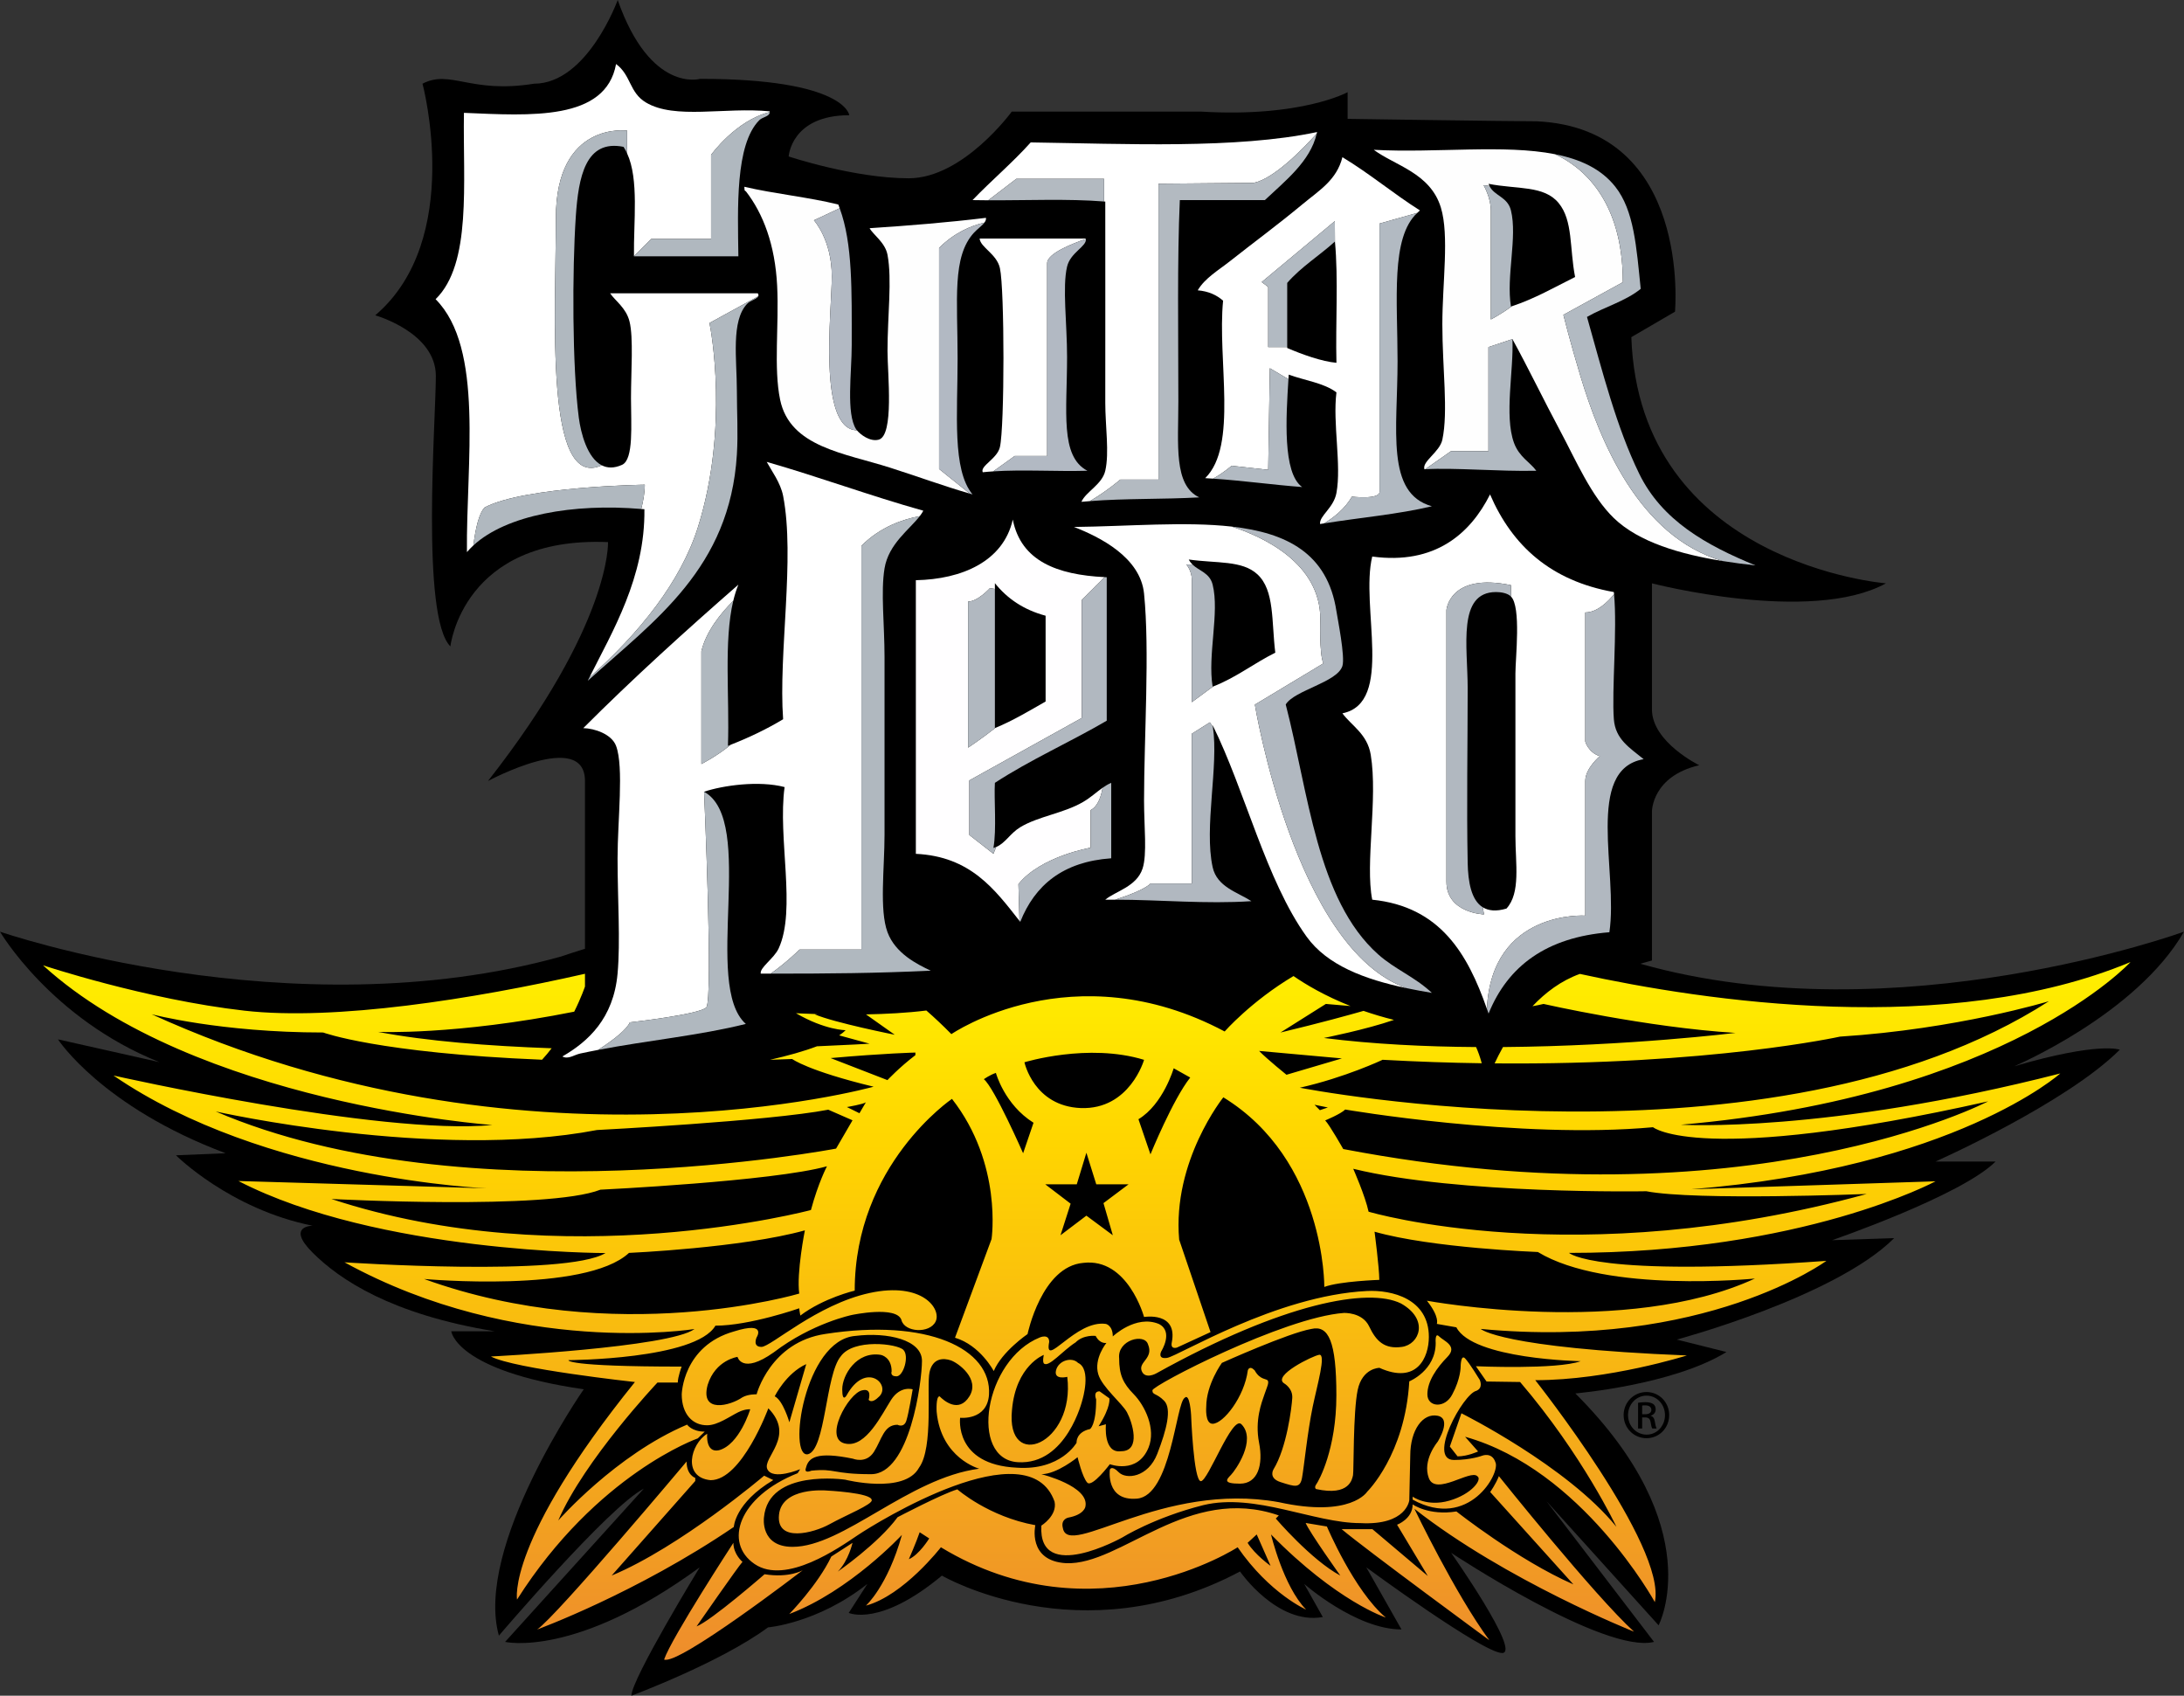
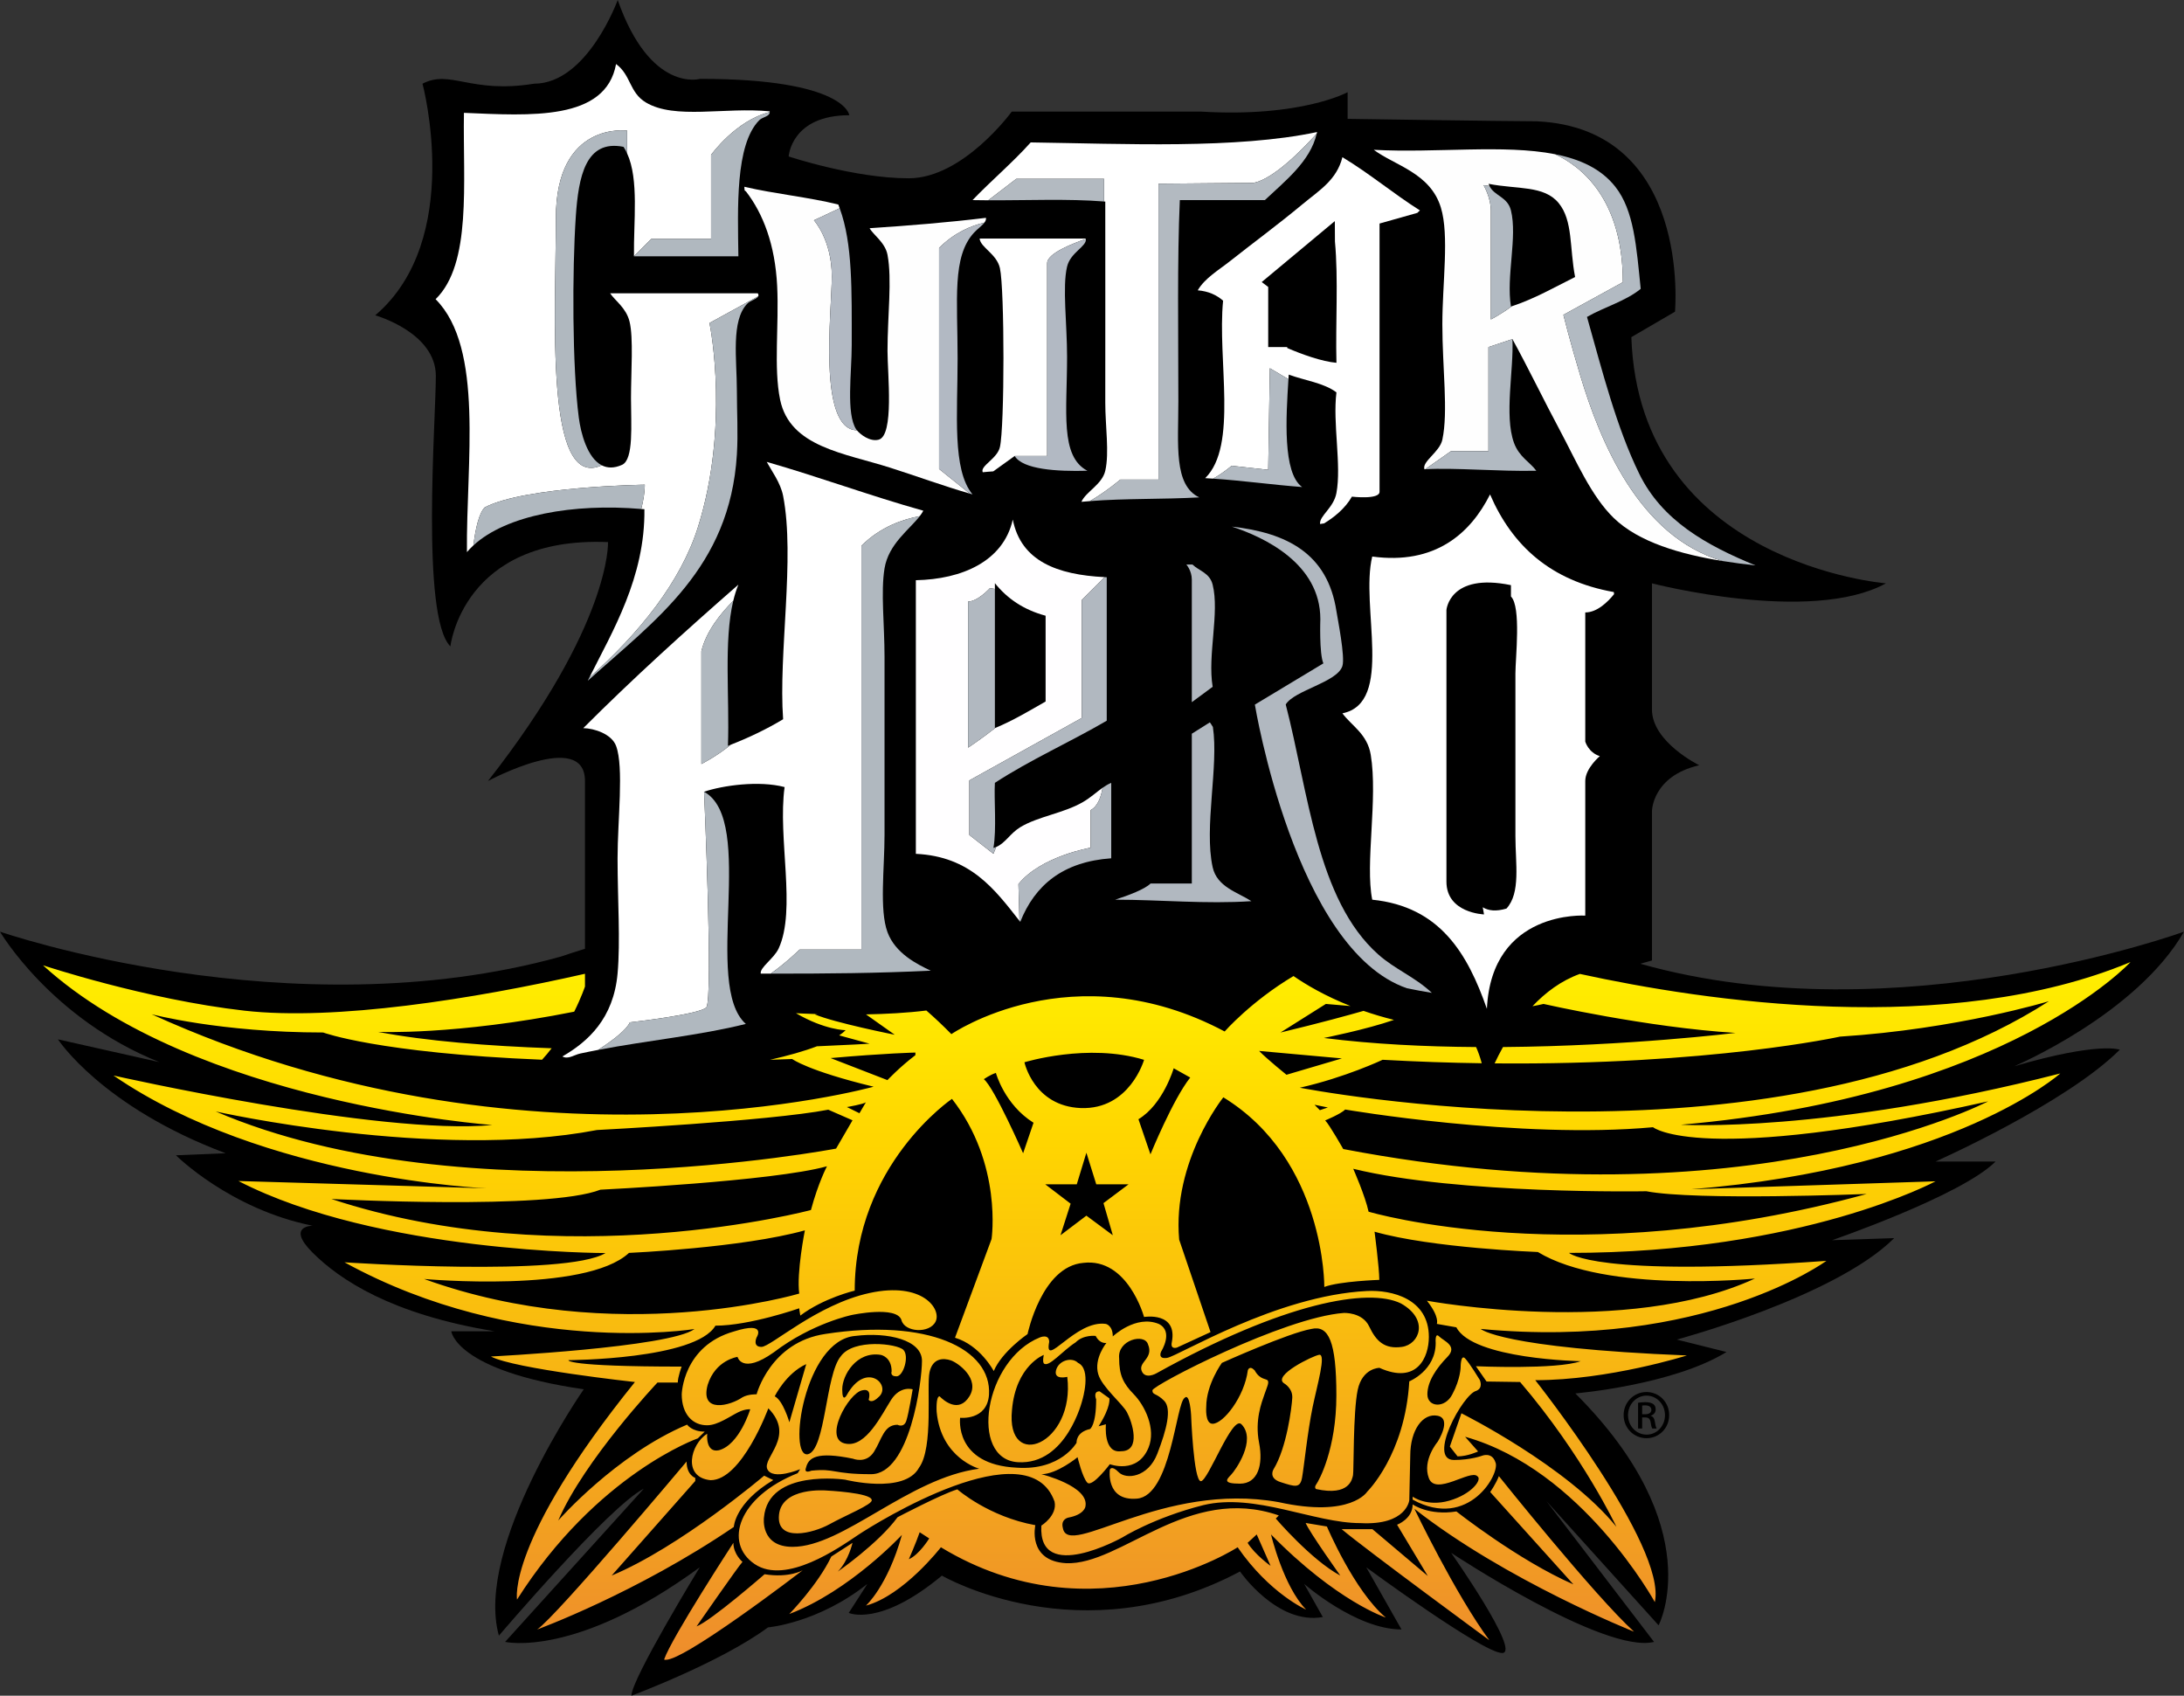
<svg xmlns="http://www.w3.org/2000/svg" width="450.32pt" height="349.57pt" viewBox="0 0 450.32 349.57" version="1.1">
  <rect x="0" y="0" width="450.32" height="349.57" fill="#333333" stroke="none" />
  <defs>
    <clipPath id="clip1">
      <path d="M 8 198 L 440 198 L 440 343 L 8 343 Z M 8 198 " />
    </clipPath>
    <clipPath id="clip2">
      <path d="M 141.57 301.293 C 141.57 301.293 114.863 333.094 110.754 335.918 C 110.754 335.918 131.211 328.445 151.309 314.777 C 151.309 314.777 151.488 309.855 159.438 305.117 L 157.562 304.207 C 157.562 304.207 140.32 318.879 126.117 324.801 L 143.359 305.301 L 143.359 304.664 C 143.359 304.664 141.57 304.117 141.57 301.293 M 157.648 324.527 C 157.648 324.527 146.664 334.094 143.629 335.277 C 143.629 335.277 152.289 322.797 153.094 321.977 C 153.094 321.977 151.219 320.426 151.219 318.055 C 151.219 318.055 138.445 337.648 136.93 342.109 C 139.828 343.434 165.512 323.707 165.512 323.707 C 165.512 323.707 162.742 325.348 157.648 324.527 M 264.086 305.551 C 267.027 306.492 268.07 306.848 268.473 304.609 C 268.879 302.371 269.574 295.289 270.664 290.008 C 271.59 285.527 273.496 279.055 271.996 279.289 C 270.691 279.492 262.297 283.586 264.777 285.18 C 264.777 285.18 266.57 286.176 266.453 288.18 C 266.34 290.184 265.301 298.484 262.586 302.898 C 262.586 302.898 261.43 304.727 264.086 305.551 M 309.055 304.301 C 308.43 305.938 307.266 307.578 307.266 307.578 L 324.418 326.621 C 312.984 321.609 300.301 311.586 300.301 311.586 C 294.586 312.5 291.277 310.129 291.277 310.129 C 291.277 313.137 288.062 314.32 288.062 314.32 L 294.402 324.891 L 282.973 315.23 L 276.629 315.23 C 281.723 319.512 307.09 338.133 307.09 338.133 C 300.031 328.562 291.637 311.039 291.637 311.039 C 310.57 325.891 336.922 336.371 336.922 336.371 C 328.797 328.992 309.055 304.301 309.055 304.301 M 257.246 318.055 L 259.121 316.324 L 261.98 322.797 C 261.98 322.797 258.766 320.516 257.246 318.055 M 187.395 321.43 C 187.395 321.43 188.914 317.969 189.629 315.871 L 191.594 317.145 C 191.594 317.145 189.539 320.516 187.395 321.43 M 285.742 333.457 C 279.219 327.988 273.594 314.684 273.594 314.684 L 269.215 313.957 C 269.93 315.777 276.359 324.801 276.359 324.801 C 270.379 321.609 263.055 313.047 263.055 313.047 L 263.68 312.406 C 245.008 305.938 231.164 322.703 219.82 322.25 C 211.781 321.793 213.477 314.414 213.477 314.414 C 203.832 312.68 197.398 307.031 197.398 307.031 C 194.273 307.941 185.074 312.77 185.074 312.77 C 181.098 318.191 172.746 323.98 172.746 323.98 C 174.98 321.699 175.781 318.055 175.781 318.055 L 171.406 320.883 C 168.637 326.715 162.742 332.727 162.742 332.727 C 175.246 327.988 185.965 316.418 185.965 316.418 C 183.02 326.984 178.551 330.996 178.551 330.996 C 186.324 328.898 194.004 318.969 194.004 318.969 C 225.715 338.195 255.191 318.969 255.191 318.969 C 261.805 328.539 269.305 331.816 269.305 331.816 C 264.613 327.031 262.07 316.324 262.07 316.324 C 275.648 330.176 285.742 333.457 285.742 333.457 M 166.242 281.211 L 162.762 293.199 C 162.762 293.199 161.453 288.672 159.738 287.848 C 159.738 287.848 162.059 283.113 166.242 281.211 M 176.383 275.395 C 183.039 274.57 190.102 276.223 190.102 280.543 C 190.102 284.863 187.578 303.902 179.609 303.902 C 171.641 303.902 172.273 302.668 167.305 303.18 C 167.305 303.18 165.688 303.902 166.191 302.562 C 166.699 300.504 168.371 299.16 175.879 300.711 C 175.879 300.711 178.602 301.844 180.215 299.27 C 181.832 296.699 182.23 293.715 185.059 293.715 C 185.059 293.715 186.367 294.434 186.875 292.891 C 187.379 291.348 188.188 286.406 188.188 286.406 C 188.188 286.406 185.664 285.586 183.746 288.566 C 181.832 291.555 178.602 298.344 174.465 297.625 C 169.523 296.902 174.969 287.129 177.793 286.613 C 179.914 286.098 179.105 288.566 179.105 288.566 C 179.105 288.566 179.66 289.547 181.324 287.848 C 183.746 285.379 178.5 280.543 174.566 287.641 C 174.566 287.641 173.66 289.289 173.66 286.406 C 173.66 283.527 176.582 278.48 181.629 279.309 C 181.629 279.309 183.848 279.719 183.848 282.703 C 183.848 282.703 183.441 283.73 184.855 283.73 C 186.27 283.73 187.531 279.562 186.27 278.277 C 185.008 276.992 175.98 275.91 173.355 279.613 C 170.227 283.32 170.227 298.859 166.598 299.785 C 162.359 300.711 165.789 276.223 176.383 275.395 M 191.664 282.859 C 192.32 279.926 194.539 279.926 196.055 280.438 C 197.566 280.957 202.105 284.246 199.887 287.848 C 197.668 291.449 194.539 288.672 193.734 287.848 C 192.926 287.848 193.129 291.039 193.129 291.039 C 194.031 300.637 201.906 302.77 201.906 302.77 C 187.316 304.676 173.859 318.879 163.418 318.879 C 156.711 318.879 157.516 312.855 157.516 312.855 C 158.406 302.711 174.266 305.035 174.266 305.035 C 174.266 305.035 186.473 308.121 189.496 302.562 C 192.523 298.445 191.012 285.793 191.664 282.859 M 146.52 305.137 C 152.977 305.137 158.426 290.32 158.426 290.32 C 164.125 296.133 157.113 300.504 158.223 302.875 C 159.332 305.238 164.98 302.875 164.98 302.875 L 164.477 303.695 C 152.273 308.531 149.145 318.055 155.602 322.426 C 162.059 326.797 173.055 319.031 176.887 316.457 C 180.723 313.887 212.094 294.434 217.441 309.562 C 218.047 312.441 214.719 314.5 214.719 314.5 C 213.996 326.633 231.363 316.973 231.363 316.973 C 231.363 316.973 237.922 312.855 248.109 310.281 C 258.805 307.711 270.91 313.988 280.492 313.988 C 290.074 314.5 290.582 309.254 290.582 309.254 L 290.781 300.098 C 290.781 294.742 293.402 291.242 296.434 291.859 C 299.457 292.477 296.434 297.215 296.434 297.215 C 296.434 297.215 293.203 301.02 294.617 304.727 C 296.027 308.43 303.191 302.875 304.602 304.312 C 305.715 304.934 303.492 308.02 298.852 309.355 C 294.211 310.695 291.277 308.531 291.277 308.531 L 291.277 309.148 C 302.871 315.531 309.445 303.586 308.336 301.43 C 307.621 299.281 305.621 300.086 305.621 300.086 C 305.621 300.086 303.293 300.973 299.812 300.973 C 294.215 300.973 301.68 287.336 304.402 286.719 C 305.914 286.098 305.105 284.453 305.105 284.453 C 305.105 284.453 302.988 280.957 302.082 280.027 C 301.176 279.102 301.172 281.777 301.172 281.777 C 301.172 281.777 301.172 284.246 299.457 287.438 C 297.945 290.422 294.312 290.113 294.312 287.438 C 294.312 284.762 296.23 281.98 298.449 279.719 C 300.668 277.457 297.645 276.426 296.734 275.504 C 295.828 274.57 296.027 276.836 296.027 276.836 C 296.027 282.562 290.582 284.762 290.582 284.762 C 289.703 299.887 281.906 307.504 281.906 307.504 C 281.906 307.504 278.574 312.957 263.645 309.664 C 239.637 305.344 220.266 321.395 219.156 315.016 C 218.652 313.164 220.266 312.855 220.266 312.855 C 223.594 312.238 223.797 310.594 223.797 310.594 C 224.703 306.371 214.719 303.902 214.719 303.902 C 217.945 303.902 222.184 300.402 222.184 300.402 C 222.184 300.402 223.191 304.625 224.199 305.652 C 225.211 306.68 228.84 301.844 228.84 301.844 C 228.84 301.844 234.523 304.008 236.809 298.445 C 238.426 294.535 236.004 289.699 233.785 287.438 C 231.566 285.176 230.758 283.426 230.758 280.027 C 230.355 276.223 236.004 274.777 236.711 277.145 C 237.922 280.027 234.691 280.75 235.398 282.598 C 236.105 284.453 238.426 283.113 238.426 283.113 C 264.754 268.5 282.207 265.414 288.867 268.707 C 294.719 272 292.699 277.145 289.066 277.66 C 285.434 278.176 283.723 276.426 282.309 273.441 C 280.898 270.457 277.062 270.664 277.062 270.664 C 264.656 271.59 237.617 285.586 237.617 286.613 C 237.617 287.641 238.426 287.129 240.039 288.773 C 241.652 290.422 240.543 294.742 238.629 299.68 C 236.711 304.625 232.172 305.035 230.656 303.488 C 229.145 301.949 228.84 302.977 228.84 302.977 C 228.84 302.977 227.934 309.461 234.391 308.945 C 241.449 308.43 242.461 289.238 244.277 288.156 C 245.336 287.078 245.59 291.656 245.59 291.656 C 245.59 291.656 246.094 305.344 247.605 305.344 C 249.117 305.344 254.059 291.656 255.977 293.613 C 259.156 296.852 254.715 303.133 253.809 304.055 C 252.902 304.98 252.043 305.855 255.676 305.855 C 259.309 305.855 260.52 302.051 259.609 297.418 C 258.699 292.789 260.133 289.137 260.723 287.438 C 261.258 285.883 261.652 285.148 261.43 284.648 C 261.211 284.145 259.812 284.555 258.699 282.496 C 257.594 281.363 257.289 282.496 257.289 282.496 C 256.582 287.953 252.246 293.508 250.027 293.508 C 248.41 293.508 248.715 290.008 248.715 290.008 C 248.715 285.379 251.941 280.957 251.941 280.957 C 251.941 280.957 265.66 274.777 270.406 273.957 C 273.938 273.133 275.547 276.527 275.547 287.641 C 275.547 298.758 271.934 305.258 271.418 305.965 C 270.898 306.672 271.359 306.965 271.359 306.965 C 278.32 308.508 278.809 304.844 278.98 304.109 C 279.152 303.371 278.98 291.141 279.938 286.562 C 280.898 281.98 284.426 281.98 284.426 281.98 C 292.195 285.48 294.617 279.801 294.617 275.602 C 294.617 267.734 286.992 265.875 281.844 266.137 C 263.141 267.082 242.965 279.566 240.645 279.926 C 238.59 280.238 239.434 278.586 239.434 278.586 C 239.434 278.586 242.055 274.469 238.93 272.926 C 234.188 270.973 229.445 275.504 229.445 275.504 C 229.445 273.234 228.031 272.926 228.031 272.926 C 221.777 272 215.223 282.395 216.332 276.633 C 216.332 274.883 214.414 275.707 214.414 275.707 C 202.91 280.34 199.785 300.816 209.875 301.43 C 219.961 302.051 223.188 288.566 223.188 288.566 C 223.188 288.566 225.105 282.238 222.281 280.957 C 221.02 279.668 218.246 280.438 217.742 282.496 C 217.238 284.555 220.062 283.836 220.062 283.836 C 221.738 297.789 207.352 303.488 208.664 290.629 C 209.473 281.469 215.223 279.309 215.223 279.309 C 215.223 279.309 214.918 280.645 215.223 281.055 C 216.18 282.035 219.156 278.383 221.777 276.734 C 223.391 275.09 225.914 275.395 225.914 275.395 C 226.82 277.145 228.137 276.836 228.137 276.836 C 228.137 276.836 225.48 280.066 226.453 283.305 C 227.246 285.965 231.371 289.293 232.371 291.141 C 233.41 293.066 235.398 299.168 231.16 299.168 C 227.43 299.68 228.031 293.613 228.031 293.613 L 226.52 294.023 C 229.141 289.906 228.738 288.262 228.738 288.262 L 226.723 286.82 C 225.309 286.82 226.016 288.469 226.016 288.469 C 226.016 293.816 224.758 294.59 224.758 294.59 C 221.777 295.258 221.98 297.418 221.98 297.418 C 221.98 297.418 218.75 303.18 209.672 302.562 C 196.656 301.949 197.969 292.273 197.969 292.273 C 197.969 292.273 203.52 292.891 203.922 287.539 C 204.527 277.969 191.16 271.742 170.227 274.984 C 158.828 276.633 156.004 287.438 156.004 287.438 C 156.004 287.438 154.285 287.367 153.078 288.055 C 150.555 289.805 144.301 291.449 145.914 285.48 C 147.527 280.34 152.066 279.719 152.066 279.719 C 152.066 279.719 152.977 283.426 159.531 278.793 C 167.504 272.723 175.676 271.074 175.676 271.074 C 175.676 271.074 184.855 269.117 185.863 272.105 C 186.469 274.676 191.715 274.984 192.926 272.414 C 194.137 269.84 190.199 264.18 179.309 266.547 C 168.41 268.914 158.93 277.66 157.012 277.66 C 155.094 277.66 156.004 275.707 156.004 275.707 C 156.004 275.707 158.223 272.309 151.359 274.469 C 140.77 277.457 140.566 287.438 140.566 287.438 C 140.566 291.535 142.832 293.891 145.914 293.816 C 148.027 293.766 150.441 292.016 152.199 291.141 C 153.676 290.41 154.691 290.523 154.691 290.523 C 154.691 290.523 152.473 297.832 148.238 298.965 C 145.41 299.582 145.816 295.566 145.816 295.566 C 142.406 297.645 140.617 304.57 146.52 305.137 M 170.352 307.266 C 170.352 307.266 161.203 306.48 160.621 312.27 C 160.031 318.086 167.781 316.027 171.039 314.219 C 174.305 312.402 180.004 310.105 179.738 309.242 C 179.738 307.711 170.352 307.266 170.352 307.266 M 409.941 227.039 C 409.941 227.039 360.523 252.879 276.961 236.871 C 276.961 236.871 274.137 231.887 273.242 230.973 C 273.242 230.973 276.477 229.637 277.371 228.727 C 277.371 228.727 313.301 234.902 340.836 232.375 C 340.836 232.375 350.473 240.379 409.941 227.039 M 384.891 246.137 C 325.008 262.566 282.188 249.789 282.188 249.789 C 281.504 246.559 279.023 240.941 279.023 240.941 C 300.773 246.281 339.461 245.574 339.461 245.574 C 349.648 247.543 384.891 246.137 384.891 246.137 M 272.141 228.863 L 271.039 227.742 L 273.793 228.305 Z M 259.613 216.648 L 276.684 218.191 L 265.258 221.562 C 265.258 221.562 261.336 218.402 259.613 216.648 M 237.215 237.969 L 234.738 230.727 C 239.855 227.637 242.004 220.223 242.004 220.223 L 245.414 222.133 C 241.836 226.629 237.215 237.969 237.215 237.969 M 227.527 248.023 L 229.453 254.645 L 224.004 250.605 L 218.664 254.645 L 220.754 248.137 L 215.523 244.145 L 222.02 244.145 L 224.004 237.633 L 226.039 244.145 L 232.699 244.145 Z M 211.23 218.988 C 211.23 218.988 224.336 214.945 235.895 218.484 C 235.895 218.484 232.949 228.789 222.848 228.426 C 213.156 228.031 211.23 218.988 211.23 218.988 M 210.957 237.746 C 210.957 237.746 205.012 224.215 202.863 222.473 C 202.863 222.473 204.133 221.57 205.344 221.18 C 205.344 221.18 207.102 227.695 213.102 231.453 Z M 188.746 217.52 C 185.406 220.059 182.984 222.664 182.984 222.664 L 171.262 218.121 C 182.523 217.121 188.746 216.984 188.746 216.984 Z M 177.211 229.492 L 174.621 228.215 C 174.621 228.215 178.148 227.621 178.551 227.215 Z M 172.391 236.781 C 172.391 236.781 96.285 251.359 44.477 229.129 C 44.477 229.129 89.852 239.332 123.082 232.953 C 123.082 232.953 158.453 231.133 170.781 228.762 L 175.781 230.949 Z M 167.207 249.445 C 167.207 249.445 116.383 263.023 68.328 247.168 C 68.328 247.168 112.918 249.52 123.797 245.254 C 123.797 245.254 159.363 243.535 170.512 240.426 C 170.512 240.426 168.727 243.797 167.207 249.445 M 164.797 266.668 C 164.797 266.668 127.012 277.965 87.441 263.66 C 87.441 263.66 120.672 266.668 129.691 258.285 C 129.691 258.285 152.941 257.258 165.957 253.637 C 165.957 253.637 164.207 262.398 164.797 266.668 M 439.289 198.328 C 401.711 213.977 351.363 206.367 325.754 200.77 C 321.879 202.16 318.641 204.621 315.984 207.43 C 316.773 207.289 317.535 207.137 318.262 206.961 C 318.262 206.961 339.527 211.805 357.84 212.93 C 357.84 212.93 335.855 215.641 309.902 215.848 C 309.227 217.055 308.652 218.195 308.176 219.215 C 352.688 219.609 379.383 213.699 379.383 213.699 C 403.609 212.152 422.473 206.395 422.473 206.395 C 365.117 243.27 268.012 224.23 268.012 224.23 C 277.371 222.125 285.082 218.473 285.082 218.473 C 292.238 218.867 299.059 219.098 305.52 219.188 C 305.164 217.855 304.758 216.754 304.352 215.848 C 293.941 215.781 283.113 215.262 272.969 213.977 C 272.969 213.977 281.73 212.23 287.418 210.25 C 285.172 209.695 283.082 209.062 281.145 208.391 C 278.273 209.215 272.406 210.84 264.02 212.855 L 273.379 206.961 L 278.461 207.395 C 273.152 205.293 269.227 202.949 266.707 201.211 C 257.945 206.438 252.512 212.637 252.512 212.637 C 221.148 195.977 196.164 213.184 196.164 213.184 C 194.426 211.41 192.707 209.801 191.008 208.316 C 187 208.816 182.609 209.039 178.559 209.117 L 184.488 213.312 C 184.488 213.312 172.039 210.84 167.984 209.102 C 167.984 209.102 168.234 209.09 168.652 209.059 C 165.875 208.977 164.117 208.871 164.117 208.871 C 170.117 212.371 174.367 212.371 174.367 212.371 C 174.004 212.738 173.551 213.094 173.031 213.441 L 179.297 215.156 C 179.297 215.156 175.172 215.41 168.449 215.691 C 165.77 216.711 162.469 217.637 158.777 218.473 C 160.277 218.426 161.793 218.371 163.336 218.312 C 163.336 218.312 166.555 220.742 180.129 224.023 C 180.129 224.023 108.195 244.145 31.258 209.082 C 31.258 209.082 45.43 212.848 66.629 212.848 C 66.629 212.848 77.98 217.078 111.766 218.461 C 112.469 217.695 113.133 216.902 113.746 216.098 C 100.695 215.637 87.945 214.633 77.945 212.723 C 77.945 212.723 93.855 213.449 118.398 208.555 C 119.891 205.555 120.617 203.371 120.617 203.371 L 120.617 200.742 C 97.57 205.98 69.035 210.461 50.434 208.352 C 30.066 206.047 8.867 198.996 8.867 198.996 C 40.188 227.547 101.523 231.922 101.523 231.922 C 78.301 234.109 23.395 221.715 23.395 221.715 C 54.656 243.164 100.379 244.969 100.379 244.969 L 49.164 243.465 C 77.887 258.316 124.852 258.316 124.852 258.316 C 116.637 263.285 71.031 260.223 71.031 260.223 C 106.836 279.875 143.207 273.977 143.207 273.977 C 138.051 277.793 101.227 279.641 101.227 279.641 C 105.988 282.184 130.914 284.902 130.914 284.902 C 104.344 317.84 106.609 329.746 106.609 329.746 C 123.098 303.797 143.887 296.516 143.887 296.516 L 145.305 295.129 C 142.641 295.129 141.676 293.684 141.676 293.684 C 127.004 299.867 115.105 313.449 115.105 313.449 C 120.488 300.969 135.559 285.016 135.559 285.016 L 139.754 285.016 C 139.754 283.859 140.547 281.723 140.547 281.723 C 116.41 281.723 117.203 280.395 117.203 280.395 C 117.203 280.395 143.434 280.277 147.516 273.285 C 154.594 273.285 164.793 269.703 164.793 269.703 C 164.793 269.992 165.02 271.203 165.02 271.203 C 169.836 267.562 176.234 266.062 176.234 266.062 C 176.234 240.113 196.289 226.531 196.289 226.531 C 206.77 239.941 204.449 255.43 204.449 255.43 L 196.914 275.77 C 202.129 277.332 204.902 282.645 204.902 282.645 C 206.602 278.602 211.871 275.02 211.871 275.02 C 211.871 275.02 214.762 261.062 223.371 260.34 C 232.551 259.242 235.891 271.492 235.891 271.492 C 235.891 271.492 242.859 270.336 241.617 276.695 C 241.273 278.312 242.691 277.793 242.691 277.793 L 249.602 274.613 L 243.133 255.551 C 241.703 239.332 252.242 226.211 252.242 226.211 C 273.324 239.148 273.059 265.301 273.059 265.301 C 276.273 264.113 284.398 263.844 284.398 263.844 C 284.398 261.383 283.418 253.914 283.418 253.914 C 295.211 257.281 317.094 258.102 317.094 258.102 C 331.207 266.668 361.844 263.57 361.844 263.57 C 335.402 275.781 294.219 268.141 294.219 268.141 C 296.906 271.543 296.258 272.918 296.258 272.918 L 300.289 273.625 C 303.676 280.223 325.922 280.605 325.922 280.605 C 320.996 282.383 304.32 281.648 304.32 281.648 L 306.512 284.797 L 313.43 284.898 C 326.371 300.027 333.289 314.754 333.289 314.754 C 323.137 302.215 301.332 291.348 301.332 291.348 L 298.945 298.199 L 300.535 300.23 C 302.629 300.23 304.77 299.215 304.77 299.215 L 302.09 296.188 C 326.203 302.93 341.211 330.27 341.211 330.27 C 343.715 318.785 316.559 284.523 316.559 284.523 C 331.742 284.523 347.82 279.426 347.82 279.426 C 309.32 277.875 305.305 273.957 305.305 273.957 C 351.57 278.332 376.582 259.926 376.582 259.926 C 328.703 263.387 323.523 258.285 323.523 258.285 C 371.762 258.285 399.09 243.523 399.09 243.523 L 348.715 245.164 C 403.023 240.789 424.816 221.289 424.816 221.289 C 376.402 233.684 346.57 231.859 346.57 231.859 C 413.922 226.027 439.289 198.328 439.289 198.328 " />
    </clipPath>
    <clipPath id="clip3">
      <path d="M 141.57 301.293 C 141.57 301.293 114.863 333.094 110.754 335.918 C 110.754 335.918 131.211 328.445 151.309 314.777 C 151.309 314.777 151.488 309.855 159.438 305.117 L 157.562 304.207 C 157.562 304.207 140.32 318.879 126.117 324.801 L 143.359 305.301 L 143.359 304.664 C 143.359 304.664 141.57 304.117 141.57 301.293 M 157.648 324.527 C 157.648 324.527 146.664 334.094 143.629 335.277 C 143.629 335.277 152.289 322.797 153.094 321.977 C 153.094 321.977 151.219 320.426 151.219 318.055 C 151.219 318.055 138.445 337.648 136.93 342.109 C 139.828 343.434 165.512 323.707 165.512 323.707 C 165.512 323.707 162.742 325.348 157.648 324.527 M 264.086 305.551 C 267.027 306.492 268.07 306.848 268.473 304.609 C 268.879 302.371 269.574 295.289 270.664 290.008 C 271.59 285.527 273.496 279.055 271.996 279.289 C 270.691 279.492 262.297 283.586 264.777 285.18 C 264.777 285.18 266.57 286.176 266.453 288.18 C 266.34 290.184 265.301 298.484 262.586 302.898 C 262.586 302.898 261.43 304.727 264.086 305.551 M 309.055 304.301 C 308.43 305.938 307.266 307.578 307.266 307.578 L 324.418 326.621 C 312.984 321.609 300.301 311.586 300.301 311.586 C 294.586 312.5 291.277 310.129 291.277 310.129 C 291.277 313.137 288.062 314.32 288.062 314.32 L 294.402 324.891 L 282.973 315.23 L 276.629 315.23 C 281.723 319.512 307.09 338.133 307.09 338.133 C 300.031 328.562 291.637 311.039 291.637 311.039 C 310.57 325.891 336.922 336.371 336.922 336.371 C 328.797 328.992 309.055 304.301 309.055 304.301 M 257.246 318.055 L 259.121 316.324 L 261.98 322.797 C 261.98 322.797 258.766 320.516 257.246 318.055 M 187.395 321.43 C 187.395 321.43 188.914 317.969 189.629 315.871 L 191.594 317.145 C 191.594 317.145 189.539 320.516 187.395 321.43 M 285.742 333.457 C 279.219 327.988 273.594 314.684 273.594 314.684 L 269.215 313.957 C 269.93 315.777 276.359 324.801 276.359 324.801 C 270.379 321.609 263.055 313.047 263.055 313.047 L 263.68 312.406 C 245.008 305.938 231.164 322.703 219.82 322.25 C 211.781 321.793 213.477 314.414 213.477 314.414 C 203.832 312.68 197.398 307.031 197.398 307.031 C 194.273 307.941 185.074 312.77 185.074 312.77 C 181.098 318.191 172.746 323.98 172.746 323.98 C 174.98 321.699 175.781 318.055 175.781 318.055 L 171.406 320.883 C 168.637 326.715 162.742 332.727 162.742 332.727 C 175.246 327.988 185.965 316.418 185.965 316.418 C 183.02 326.984 178.551 330.996 178.551 330.996 C 186.324 328.898 194.004 318.969 194.004 318.969 C 225.715 338.195 255.191 318.969 255.191 318.969 C 261.805 328.539 269.305 331.816 269.305 331.816 C 264.613 327.031 262.07 316.324 262.07 316.324 C 275.648 330.176 285.742 333.457 285.742 333.457 M 166.242 281.211 L 162.762 293.199 C 162.762 293.199 161.453 288.672 159.738 287.848 C 159.738 287.848 162.059 283.113 166.242 281.211 M 176.383 275.395 C 183.039 274.57 190.102 276.223 190.102 280.543 C 190.102 284.863 187.578 303.902 179.609 303.902 C 171.641 303.902 172.273 302.668 167.305 303.18 C 167.305 303.18 165.688 303.902 166.191 302.562 C 166.699 300.504 168.371 299.16 175.879 300.711 C 175.879 300.711 178.602 301.844 180.215 299.27 C 181.832 296.699 182.23 293.715 185.059 293.715 C 185.059 293.715 186.367 294.434 186.875 292.891 C 187.379 291.348 188.188 286.406 188.188 286.406 C 188.188 286.406 185.664 285.586 183.746 288.566 C 181.832 291.555 178.602 298.344 174.465 297.625 C 169.523 296.902 174.969 287.129 177.793 286.613 C 179.914 286.098 179.105 288.566 179.105 288.566 C 179.105 288.566 179.66 289.547 181.324 287.848 C 183.746 285.379 178.5 280.543 174.566 287.641 C 174.566 287.641 173.66 289.289 173.66 286.406 C 173.66 283.527 176.582 278.48 181.629 279.309 C 181.629 279.309 183.848 279.719 183.848 282.703 C 183.848 282.703 183.441 283.73 184.855 283.73 C 186.27 283.73 187.531 279.562 186.27 278.277 C 185.008 276.992 175.98 275.91 173.355 279.613 C 170.227 283.32 170.227 298.859 166.598 299.785 C 162.359 300.711 165.789 276.223 176.383 275.395 M 191.664 282.859 C 192.32 279.926 194.539 279.926 196.055 280.438 C 197.566 280.957 202.105 284.246 199.887 287.848 C 197.668 291.449 194.539 288.672 193.734 287.848 C 192.926 287.848 193.129 291.039 193.129 291.039 C 194.031 300.637 201.906 302.77 201.906 302.77 C 187.316 304.676 173.859 318.879 163.418 318.879 C 156.711 318.879 157.516 312.855 157.516 312.855 C 158.406 302.711 174.266 305.035 174.266 305.035 C 174.266 305.035 186.473 308.121 189.496 302.562 C 192.523 298.445 191.012 285.793 191.664 282.859 M 146.52 305.137 C 152.977 305.137 158.426 290.32 158.426 290.32 C 164.125 296.133 157.113 300.504 158.223 302.875 C 159.332 305.238 164.98 302.875 164.98 302.875 L 164.477 303.695 C 152.273 308.531 149.145 318.055 155.602 322.426 C 162.059 326.797 173.055 319.031 176.887 316.457 C 180.723 313.887 212.094 294.434 217.441 309.562 C 218.047 312.441 214.719 314.5 214.719 314.5 C 213.996 326.633 231.363 316.973 231.363 316.973 C 231.363 316.973 237.922 312.855 248.109 310.281 C 258.805 307.711 270.91 313.988 280.492 313.988 C 290.074 314.5 290.582 309.254 290.582 309.254 L 290.781 300.098 C 290.781 294.742 293.402 291.242 296.434 291.859 C 299.457 292.477 296.434 297.215 296.434 297.215 C 296.434 297.215 293.203 301.02 294.617 304.727 C 296.027 308.43 303.191 302.875 304.602 304.312 C 305.715 304.934 303.492 308.02 298.852 309.355 C 294.211 310.695 291.277 308.531 291.277 308.531 L 291.277 309.148 C 302.871 315.531 309.445 303.586 308.336 301.43 C 307.621 299.281 305.621 300.086 305.621 300.086 C 305.621 300.086 303.293 300.973 299.812 300.973 C 294.215 300.973 301.68 287.336 304.402 286.719 C 305.914 286.098 305.105 284.453 305.105 284.453 C 305.105 284.453 302.988 280.957 302.082 280.027 C 301.176 279.102 301.172 281.777 301.172 281.777 C 301.172 281.777 301.172 284.246 299.457 287.438 C 297.945 290.422 294.312 290.113 294.312 287.438 C 294.312 284.762 296.23 281.98 298.449 279.719 C 300.668 277.457 297.645 276.426 296.734 275.504 C 295.828 274.57 296.027 276.836 296.027 276.836 C 296.027 282.562 290.582 284.762 290.582 284.762 C 289.703 299.887 281.906 307.504 281.906 307.504 C 281.906 307.504 278.574 312.957 263.645 309.664 C 239.637 305.344 220.266 321.395 219.156 315.016 C 218.652 313.164 220.266 312.855 220.266 312.855 C 223.594 312.238 223.797 310.594 223.797 310.594 C 224.703 306.371 214.719 303.902 214.719 303.902 C 217.945 303.902 222.184 300.402 222.184 300.402 C 222.184 300.402 223.191 304.625 224.199 305.652 C 225.211 306.68 228.84 301.844 228.84 301.844 C 228.84 301.844 234.523 304.008 236.809 298.445 C 238.426 294.535 236.004 289.699 233.785 287.438 C 231.566 285.176 230.758 283.426 230.758 280.027 C 230.355 276.223 236.004 274.777 236.711 277.145 C 237.922 280.027 234.691 280.75 235.398 282.598 C 236.105 284.453 238.426 283.113 238.426 283.113 C 264.754 268.5 282.207 265.414 288.867 268.707 C 294.719 272 292.699 277.145 289.066 277.66 C 285.434 278.176 283.723 276.426 282.309 273.441 C 280.898 270.457 277.062 270.664 277.062 270.664 C 264.656 271.59 237.617 285.586 237.617 286.613 C 237.617 287.641 238.426 287.129 240.039 288.773 C 241.652 290.422 240.543 294.742 238.629 299.68 C 236.711 304.625 232.172 305.035 230.656 303.488 C 229.145 301.949 228.84 302.977 228.84 302.977 C 228.84 302.977 227.934 309.461 234.391 308.945 C 241.449 308.43 242.461 289.238 244.277 288.156 C 245.336 287.078 245.59 291.656 245.59 291.656 C 245.59 291.656 246.094 305.344 247.605 305.344 C 249.117 305.344 254.059 291.656 255.977 293.613 C 259.156 296.852 254.715 303.133 253.809 304.055 C 252.902 304.98 252.043 305.855 255.676 305.855 C 259.309 305.855 260.52 302.051 259.609 297.418 C 258.699 292.789 260.133 289.137 260.723 287.438 C 261.258 285.883 261.652 285.148 261.43 284.648 C 261.211 284.145 259.812 284.555 258.699 282.496 C 257.594 281.363 257.289 282.496 257.289 282.496 C 256.582 287.953 252.246 293.508 250.027 293.508 C 248.41 293.508 248.715 290.008 248.715 290.008 C 248.715 285.379 251.941 280.957 251.941 280.957 C 251.941 280.957 265.66 274.777 270.406 273.957 C 273.938 273.133 275.547 276.527 275.547 287.641 C 275.547 298.758 271.934 305.258 271.418 305.965 C 270.898 306.672 271.359 306.965 271.359 306.965 C 278.32 308.508 278.809 304.844 278.98 304.109 C 279.152 303.371 278.98 291.141 279.938 286.562 C 280.898 281.98 284.426 281.98 284.426 281.98 C 292.195 285.48 294.617 279.801 294.617 275.602 C 294.617 267.734 286.992 265.875 281.844 266.137 C 263.141 267.082 242.965 279.566 240.645 279.926 C 238.59 280.238 239.434 278.586 239.434 278.586 C 239.434 278.586 242.055 274.469 238.93 272.926 C 234.188 270.973 229.445 275.504 229.445 275.504 C 229.445 273.234 228.031 272.926 228.031 272.926 C 221.777 272 215.223 282.395 216.332 276.633 C 216.332 274.883 214.414 275.707 214.414 275.707 C 202.91 280.34 199.785 300.816 209.875 301.43 C 219.961 302.051 223.188 288.566 223.188 288.566 C 223.188 288.566 225.105 282.238 222.281 280.957 C 221.02 279.668 218.246 280.438 217.742 282.496 C 217.238 284.555 220.062 283.836 220.062 283.836 C 221.738 297.789 207.352 303.488 208.664 290.629 C 209.473 281.469 215.223 279.309 215.223 279.309 C 215.223 279.309 214.918 280.645 215.223 281.055 C 216.18 282.035 219.156 278.383 221.777 276.734 C 223.391 275.09 225.914 275.395 225.914 275.395 C 226.82 277.145 228.137 276.836 228.137 276.836 C 228.137 276.836 225.48 280.066 226.453 283.305 C 227.246 285.965 231.371 289.293 232.371 291.141 C 233.41 293.066 235.398 299.168 231.16 299.168 C 227.43 299.68 228.031 293.613 228.031 293.613 L 226.52 294.023 C 229.141 289.906 228.738 288.262 228.738 288.262 L 226.723 286.82 C 225.309 286.82 226.016 288.469 226.016 288.469 C 226.016 293.816 224.758 294.59 224.758 294.59 C 221.777 295.258 221.98 297.418 221.98 297.418 C 221.98 297.418 218.75 303.18 209.672 302.562 C 196.656 301.949 197.969 292.273 197.969 292.273 C 197.969 292.273 203.52 292.891 203.922 287.539 C 204.527 277.969 191.16 271.742 170.227 274.984 C 158.828 276.633 156.004 287.438 156.004 287.438 C 156.004 287.438 154.285 287.367 153.078 288.055 C 150.555 289.805 144.301 291.449 145.914 285.48 C 147.527 280.34 152.066 279.719 152.066 279.719 C 152.066 279.719 152.977 283.426 159.531 278.793 C 167.504 272.723 175.676 271.074 175.676 271.074 C 175.676 271.074 184.855 269.117 185.863 272.105 C 186.469 274.676 191.715 274.984 192.926 272.414 C 194.137 269.84 190.199 264.18 179.309 266.547 C 168.41 268.914 158.93 277.66 157.012 277.66 C 155.094 277.66 156.004 275.707 156.004 275.707 C 156.004 275.707 158.223 272.309 151.359 274.469 C 140.77 277.457 140.566 287.438 140.566 287.438 C 140.566 291.535 142.832 293.891 145.914 293.816 C 148.027 293.766 150.441 292.016 152.199 291.141 C 153.676 290.41 154.691 290.523 154.691 290.523 C 154.691 290.523 152.473 297.832 148.238 298.965 C 145.41 299.582 145.816 295.566 145.816 295.566 C 142.406 297.645 140.617 304.57 146.52 305.137 M 170.352 307.266 C 170.352 307.266 161.203 306.48 160.621 312.27 C 160.031 318.086 167.781 316.027 171.039 314.219 C 174.305 312.402 180.004 310.105 179.738 309.242 C 179.738 307.711 170.352 307.266 170.352 307.266 M 409.941 227.039 C 409.941 227.039 360.523 252.879 276.961 236.871 C 276.961 236.871 274.137 231.887 273.242 230.973 C 273.242 230.973 276.477 229.637 277.371 228.727 C 277.371 228.727 313.301 234.902 340.836 232.375 C 340.836 232.375 350.473 240.379 409.941 227.039 M 384.891 246.137 C 325.008 262.566 282.188 249.789 282.188 249.789 C 281.504 246.559 279.023 240.941 279.023 240.941 C 300.773 246.281 339.461 245.574 339.461 245.574 C 349.648 247.543 384.891 246.137 384.891 246.137 M 272.141 228.863 L 271.039 227.742 L 273.793 228.305 Z M 259.613 216.648 L 276.684 218.191 L 265.258 221.562 C 265.258 221.562 261.336 218.402 259.613 216.648 M 237.215 237.969 L 234.738 230.727 C 239.855 227.637 242.004 220.223 242.004 220.223 L 245.414 222.133 C 241.836 226.629 237.215 237.969 237.215 237.969 M 227.527 248.023 L 229.453 254.645 L 224.004 250.605 L 218.664 254.645 L 220.754 248.137 L 215.523 244.145 L 222.02 244.145 L 224.004 237.633 L 226.039 244.145 L 232.699 244.145 Z M 211.23 218.988 C 211.23 218.988 224.336 214.945 235.895 218.484 C 235.895 218.484 232.949 228.789 222.848 228.426 C 213.156 228.031 211.23 218.988 211.23 218.988 M 210.957 237.746 C 210.957 237.746 205.012 224.215 202.863 222.473 C 202.863 222.473 204.133 221.57 205.344 221.18 C 205.344 221.18 207.102 227.695 213.102 231.453 Z M 188.746 217.52 C 185.406 220.059 182.984 222.664 182.984 222.664 L 171.262 218.121 C 182.523 217.121 188.746 216.984 188.746 216.984 Z M 177.211 229.492 L 174.621 228.215 C 174.621 228.215 178.148 227.621 178.551 227.215 Z M 172.391 236.781 C 172.391 236.781 96.285 251.359 44.477 229.129 C 44.477 229.129 89.852 239.332 123.082 232.953 C 123.082 232.953 158.453 231.133 170.781 228.762 L 175.781 230.949 Z M 167.207 249.445 C 167.207 249.445 116.383 263.023 68.328 247.168 C 68.328 247.168 112.918 249.52 123.797 245.254 C 123.797 245.254 159.363 243.535 170.512 240.426 C 170.512 240.426 168.727 243.797 167.207 249.445 M 164.797 266.668 C 164.797 266.668 127.012 277.965 87.441 263.66 C 87.441 263.66 120.672 266.668 129.691 258.285 C 129.691 258.285 152.941 257.258 165.957 253.637 C 165.957 253.637 164.207 262.398 164.797 266.668 M 439.289 198.328 C 401.711 213.977 351.363 206.367 325.754 200.77 C 321.879 202.16 318.641 204.621 315.984 207.43 C 316.773 207.289 317.535 207.137 318.262 206.961 C 318.262 206.961 339.527 211.805 357.84 212.93 C 357.84 212.93 335.855 215.641 309.902 215.848 C 309.227 217.055 308.652 218.195 308.176 219.215 C 352.688 219.609 379.383 213.699 379.383 213.699 C 403.609 212.152 422.473 206.395 422.473 206.395 C 365.117 243.27 268.012 224.23 268.012 224.23 C 277.371 222.125 285.082 218.473 285.082 218.473 C 292.238 218.867 299.059 219.098 305.52 219.188 C 305.164 217.855 304.758 216.754 304.352 215.848 C 293.941 215.781 283.113 215.262 272.969 213.977 C 272.969 213.977 281.73 212.23 287.418 210.25 C 285.172 209.695 283.082 209.062 281.145 208.391 C 278.273 209.215 272.406 210.84 264.02 212.855 L 273.379 206.961 L 278.461 207.395 C 273.152 205.293 269.227 202.949 266.707 201.211 C 257.945 206.438 252.512 212.637 252.512 212.637 C 221.148 195.977 196.164 213.184 196.164 213.184 C 194.426 211.41 192.707 209.801 191.008 208.316 C 187 208.816 182.609 209.039 178.559 209.117 L 184.488 213.312 C 184.488 213.312 172.039 210.84 167.984 209.102 C 167.984 209.102 168.234 209.09 168.652 209.059 C 165.875 208.977 164.117 208.871 164.117 208.871 C 170.117 212.371 174.367 212.371 174.367 212.371 C 174.004 212.738 173.551 213.094 173.031 213.441 L 179.297 215.156 C 179.297 215.156 175.172 215.41 168.449 215.691 C 165.77 216.711 162.469 217.637 158.777 218.473 C 160.277 218.426 161.793 218.371 163.336 218.312 C 163.336 218.312 166.555 220.742 180.129 224.023 C 180.129 224.023 108.195 244.145 31.258 209.082 C 31.258 209.082 45.43 212.848 66.629 212.848 C 66.629 212.848 77.98 217.078 111.766 218.461 C 112.469 217.695 113.133 216.902 113.746 216.098 C 100.695 215.637 87.945 214.633 77.945 212.723 C 77.945 212.723 93.855 213.449 118.398 208.555 C 119.891 205.555 120.617 203.371 120.617 203.371 L 120.617 200.742 C 97.57 205.98 69.035 210.461 50.434 208.352 C 30.066 206.047 8.867 198.996 8.867 198.996 C 40.188 227.547 101.523 231.922 101.523 231.922 C 78.301 234.109 23.395 221.715 23.395 221.715 C 54.656 243.164 100.379 244.969 100.379 244.969 L 49.164 243.465 C 77.887 258.316 124.852 258.316 124.852 258.316 C 116.637 263.285 71.031 260.223 71.031 260.223 C 106.836 279.875 143.207 273.977 143.207 273.977 C 138.051 277.793 101.227 279.641 101.227 279.641 C 105.988 282.184 130.914 284.902 130.914 284.902 C 104.344 317.84 106.609 329.746 106.609 329.746 C 123.098 303.797 143.887 296.516 143.887 296.516 L 145.305 295.129 C 142.641 295.129 141.676 293.684 141.676 293.684 C 127.004 299.867 115.105 313.449 115.105 313.449 C 120.488 300.969 135.559 285.016 135.559 285.016 L 139.754 285.016 C 139.754 283.859 140.547 281.723 140.547 281.723 C 116.41 281.723 117.203 280.395 117.203 280.395 C 117.203 280.395 143.434 280.277 147.516 273.285 C 154.594 273.285 164.793 269.703 164.793 269.703 C 164.793 269.992 165.02 271.203 165.02 271.203 C 169.836 267.562 176.234 266.062 176.234 266.062 C 176.234 240.113 196.289 226.531 196.289 226.531 C 206.77 239.941 204.449 255.43 204.449 255.43 L 196.914 275.77 C 202.129 277.332 204.902 282.645 204.902 282.645 C 206.602 278.602 211.871 275.02 211.871 275.02 C 211.871 275.02 214.762 261.062 223.371 260.34 C 232.551 259.242 235.891 271.492 235.891 271.492 C 235.891 271.492 242.859 270.336 241.617 276.695 C 241.273 278.312 242.691 277.793 242.691 277.793 L 249.602 274.613 L 243.133 255.551 C 241.703 239.332 252.242 226.211 252.242 226.211 C 273.324 239.148 273.059 265.301 273.059 265.301 C 276.273 264.113 284.398 263.844 284.398 263.844 C 284.398 261.383 283.418 253.914 283.418 253.914 C 295.211 257.281 317.094 258.102 317.094 258.102 C 331.207 266.668 361.844 263.57 361.844 263.57 C 335.402 275.781 294.219 268.141 294.219 268.141 C 296.906 271.543 296.258 272.918 296.258 272.918 L 300.289 273.625 C 303.676 280.223 325.922 280.605 325.922 280.605 C 320.996 282.383 304.32 281.648 304.32 281.648 L 306.512 284.797 L 313.43 284.898 C 326.371 300.027 333.289 314.754 333.289 314.754 C 323.137 302.215 301.332 291.348 301.332 291.348 L 298.945 298.199 L 300.535 300.23 C 302.629 300.23 304.77 299.215 304.77 299.215 L 302.09 296.188 C 326.203 302.93 341.211 330.27 341.211 330.27 C 343.715 318.785 316.559 284.523 316.559 284.523 C 331.742 284.523 347.82 279.426 347.82 279.426 C 309.32 277.875 305.305 273.957 305.305 273.957 C 351.57 278.332 376.582 259.926 376.582 259.926 C 328.703 263.387 323.523 258.285 323.523 258.285 C 371.762 258.285 399.09 243.523 399.09 243.523 L 348.715 245.164 C 403.023 240.789 424.816 221.289 424.816 221.289 C 376.402 233.684 346.57 231.859 346.57 231.859 C 413.922 226.027 439.289 198.328 439.289 198.328 " />
    </clipPath>
    <linearGradient id="linear0" gradientUnits="userSpaceOnUse" x1="-0.009" y1="0" x2="1.016" y2="0" gradientTransform="matrix(0,-143.844,143.844,0,224.077,342.175)">
      <stop offset="0" style="stop-color:rgb(93.332%,55.293%,17.255%);stop-opacity:1;" />
      <stop offset="0.016" style="stop-color:rgb(93.365%,55.432%,17.169%);stop-opacity:1;" />
      <stop offset="0.023" style="stop-color:rgb(93.434%,55.725%,16.989%);stop-opacity:1;" />
      <stop offset="0.031" style="stop-color:rgb(93.507%,56.033%,16.801%);stop-opacity:1;" />
      <stop offset="0.039" style="stop-color:rgb(93.579%,56.34%,16.614%);stop-opacity:1;" />
      <stop offset="0.047" style="stop-color:rgb(93.652%,56.647%,16.426%);stop-opacity:1;" />
      <stop offset="0.055" style="stop-color:rgb(93.724%,56.955%,16.238%);stop-opacity:1;" />
      <stop offset="0.062" style="stop-color:rgb(93.797%,57.262%,16.051%);stop-opacity:1;" />
      <stop offset="0.07" style="stop-color:rgb(93.869%,57.568%,15.863%);stop-opacity:1;" />
      <stop offset="0.078" style="stop-color:rgb(93.942%,57.877%,15.675%);stop-opacity:1;" />
      <stop offset="0.086" style="stop-color:rgb(94.014%,58.183%,15.488%);stop-opacity:1;" />
      <stop offset="0.094" style="stop-color:rgb(94.087%,58.49%,15.298%);stop-opacity:1;" />
      <stop offset="0.102" style="stop-color:rgb(94.16%,58.798%,15.111%);stop-opacity:1;" />
      <stop offset="0.109" style="stop-color:rgb(94.232%,59.105%,14.923%);stop-opacity:1;" />
      <stop offset="0.117" style="stop-color:rgb(94.305%,59.413%,14.735%);stop-opacity:1;" />
      <stop offset="0.125" style="stop-color:rgb(94.377%,59.72%,14.548%);stop-opacity:1;" />
      <stop offset="0.133" style="stop-color:rgb(94.45%,60.027%,14.36%);stop-opacity:1;" />
      <stop offset="0.141" style="stop-color:rgb(94.522%,60.335%,14.172%);stop-opacity:1;" />
      <stop offset="0.148" style="stop-color:rgb(94.595%,60.641%,13.985%);stop-opacity:1;" />
      <stop offset="0.156" style="stop-color:rgb(94.667%,60.948%,13.797%);stop-opacity:1;" />
      <stop offset="0.164" style="stop-color:rgb(94.74%,61.256%,13.609%);stop-opacity:1;" />
      <stop offset="0.172" style="stop-color:rgb(94.812%,61.563%,13.422%);stop-opacity:1;" />
      <stop offset="0.18" style="stop-color:rgb(94.885%,61.87%,13.234%);stop-opacity:1;" />
      <stop offset="0.188" style="stop-color:rgb(94.958%,62.178%,13.046%);stop-opacity:1;" />
      <stop offset="0.195" style="stop-color:rgb(95.03%,62.485%,12.859%);stop-opacity:1;" />
      <stop offset="0.203" style="stop-color:rgb(95.103%,62.793%,12.671%);stop-opacity:1;" />
      <stop offset="0.211" style="stop-color:rgb(95.175%,63.1%,12.483%);stop-opacity:1;" />
      <stop offset="0.219" style="stop-color:rgb(95.248%,63.406%,12.296%);stop-opacity:1;" />
      <stop offset="0.227" style="stop-color:rgb(95.32%,63.715%,12.106%);stop-opacity:1;" />
      <stop offset="0.234" style="stop-color:rgb(95.393%,64.021%,11.919%);stop-opacity:1;" />
      <stop offset="0.242" style="stop-color:rgb(95.465%,64.328%,11.731%);stop-opacity:1;" />
      <stop offset="0.25" style="stop-color:rgb(95.538%,64.636%,11.543%);stop-opacity:1;" />
      <stop offset="0.258" style="stop-color:rgb(95.61%,64.943%,11.356%);stop-opacity:1;" />
      <stop offset="0.266" style="stop-color:rgb(95.683%,65.251%,11.168%);stop-opacity:1;" />
      <stop offset="0.273" style="stop-color:rgb(95.757%,65.558%,10.98%);stop-opacity:1;" />
      <stop offset="0.281" style="stop-color:rgb(95.828%,65.865%,10.793%);stop-opacity:1;" />
      <stop offset="0.289" style="stop-color:rgb(95.901%,66.173%,10.605%);stop-opacity:1;" />
      <stop offset="0.297" style="stop-color:rgb(95.973%,66.479%,10.417%);stop-opacity:1;" />
      <stop offset="0.305" style="stop-color:rgb(96.046%,66.786%,10.229%);stop-opacity:1;" />
      <stop offset="0.312" style="stop-color:rgb(96.118%,67.094%,10.042%);stop-opacity:1;" />
      <stop offset="0.32" style="stop-color:rgb(96.191%,67.401%,9.854%);stop-opacity:1;" />
      <stop offset="0.328" style="stop-color:rgb(96.263%,67.708%,9.666%);stop-opacity:1;" />
      <stop offset="0.336" style="stop-color:rgb(96.336%,68.016%,9.479%);stop-opacity:1;" />
      <stop offset="0.344" style="stop-color:rgb(96.408%,68.323%,9.291%);stop-opacity:1;" />
      <stop offset="0.352" style="stop-color:rgb(96.481%,68.631%,9.103%);stop-opacity:1;" />
      <stop offset="0.359" style="stop-color:rgb(96.555%,68.938%,8.916%);stop-opacity:1;" />
      <stop offset="0.367" style="stop-color:rgb(96.626%,69.244%,8.727%);stop-opacity:1;" />
      <stop offset="0.375" style="stop-color:rgb(96.7%,69.553%,8.539%);stop-opacity:1;" />
      <stop offset="0.383" style="stop-color:rgb(96.771%,69.859%,8.351%);stop-opacity:1;" />
      <stop offset="0.391" style="stop-color:rgb(96.844%,70.166%,8.163%);stop-opacity:1;" />
      <stop offset="0.398" style="stop-color:rgb(96.916%,70.474%,7.976%);stop-opacity:1;" />
      <stop offset="0.406" style="stop-color:rgb(96.989%,70.781%,7.788%);stop-opacity:1;" />
      <stop offset="0.414" style="stop-color:rgb(97.061%,71.088%,7.6%);stop-opacity:1;" />
      <stop offset="0.422" style="stop-color:rgb(97.134%,71.396%,7.413%);stop-opacity:1;" />
      <stop offset="0.43" style="stop-color:rgb(97.206%,71.703%,7.225%);stop-opacity:1;" />
      <stop offset="0.438" style="stop-color:rgb(97.279%,72.011%,7.037%);stop-opacity:1;" />
      <stop offset="0.445" style="stop-color:rgb(97.353%,72.318%,6.85%);stop-opacity:1;" />
      <stop offset="0.453" style="stop-color:rgb(97.424%,72.624%,6.662%);stop-opacity:1;" />
      <stop offset="0.461" style="stop-color:rgb(97.498%,72.932%,6.474%);stop-opacity:1;" />
      <stop offset="0.469" style="stop-color:rgb(97.569%,73.239%,6.287%);stop-opacity:1;" />
      <stop offset="0.477" style="stop-color:rgb(97.643%,73.546%,6.099%);stop-opacity:1;" />
      <stop offset="0.484" style="stop-color:rgb(97.714%,73.854%,5.911%);stop-opacity:1;" />
      <stop offset="0.492" style="stop-color:rgb(97.787%,74.161%,5.724%);stop-opacity:1;" />
      <stop offset="0.5" style="stop-color:rgb(97.859%,74.467%,5.536%);stop-opacity:1;" />
      <stop offset="0.508" style="stop-color:rgb(97.932%,74.776%,5.347%);stop-opacity:1;" />
      <stop offset="0.516" style="stop-color:rgb(98.004%,75.082%,5.159%);stop-opacity:1;" />
      <stop offset="0.523" style="stop-color:rgb(98.077%,75.391%,4.971%);stop-opacity:1;" />
      <stop offset="0.531" style="stop-color:rgb(98.151%,75.697%,4.784%);stop-opacity:1;" />
      <stop offset="0.539" style="stop-color:rgb(98.222%,76.004%,4.596%);stop-opacity:1;" />
      <stop offset="0.547" style="stop-color:rgb(98.296%,76.312%,4.408%);stop-opacity:1;" />
      <stop offset="0.555" style="stop-color:rgb(98.367%,76.619%,4.221%);stop-opacity:1;" />
      <stop offset="0.562" style="stop-color:rgb(98.441%,76.926%,4.033%);stop-opacity:1;" />
      <stop offset="0.57" style="stop-color:rgb(98.512%,77.234%,3.845%);stop-opacity:1;" />
      <stop offset="0.578" style="stop-color:rgb(98.586%,77.541%,3.658%);stop-opacity:1;" />
      <stop offset="0.586" style="stop-color:rgb(98.657%,77.847%,3.47%);stop-opacity:1;" />
      <stop offset="0.594" style="stop-color:rgb(98.73%,78.156%,3.282%);stop-opacity:1;" />
      <stop offset="0.602" style="stop-color:rgb(98.802%,78.462%,3.094%);stop-opacity:1;" />
      <stop offset="0.609" style="stop-color:rgb(98.875%,78.77%,2.907%);stop-opacity:1;" />
      <stop offset="0.617" style="stop-color:rgb(98.949%,79.077%,2.719%);stop-opacity:1;" />
      <stop offset="0.625" style="stop-color:rgb(99.02%,79.384%,2.531%);stop-opacity:1;" />
      <stop offset="0.633" style="stop-color:rgb(99.094%,79.692%,2.344%);stop-opacity:1;" />
      <stop offset="0.641" style="stop-color:rgb(99.165%,79.999%,2.156%);stop-opacity:1;" />
      <stop offset="0.648" style="stop-color:rgb(99.239%,80.305%,1.967%);stop-opacity:1;" />
      <stop offset="0.656" style="stop-color:rgb(99.31%,80.614%,1.779%);stop-opacity:1;" />
      <stop offset="0.664" style="stop-color:rgb(99.384%,80.92%,1.591%);stop-opacity:1;" />
      <stop offset="0.672" style="stop-color:rgb(99.455%,81.229%,1.404%);stop-opacity:1;" />
      <stop offset="0.68" style="stop-color:rgb(99.529%,81.535%,1.216%);stop-opacity:1;" />
      <stop offset="0.688" style="stop-color:rgb(99.6%,81.842%,1.028%);stop-opacity:1;" />
      <stop offset="0.695" style="stop-color:rgb(99.673%,82.15%,0.841%);stop-opacity:1;" />
      <stop offset="0.703" style="stop-color:rgb(99.747%,82.457%,0.653%);stop-opacity:1;" />
      <stop offset="0.711" style="stop-color:rgb(99.818%,82.764%,0.465%);stop-opacity:1;" />
      <stop offset="0.719" style="stop-color:rgb(99.892%,83.072%,0.278%);stop-opacity:1;" />
      <stop offset="0.727" style="stop-color:rgb(99.963%,83.379%,0.092%);stop-opacity:1;" />
      <stop offset="0.734" style="stop-color:rgb(100%,83.693%,0%);stop-opacity:1;" />
      <stop offset="0.742" style="stop-color:rgb(100%,84.015%,0%);stop-opacity:1;" />
      <stop offset="0.75" style="stop-color:rgb(100%,84.335%,0%);stop-opacity:1;" />
      <stop offset="0.758" style="stop-color:rgb(100%,84.657%,0%);stop-opacity:1;" />
      <stop offset="0.766" style="stop-color:rgb(100%,84.978%,0%);stop-opacity:1;" />
      <stop offset="0.773" style="stop-color:rgb(100%,85.3%,0%);stop-opacity:1;" />
      <stop offset="0.781" style="stop-color:rgb(100%,85.62%,0%);stop-opacity:1;" />
      <stop offset="0.789" style="stop-color:rgb(100%,85.941%,0%);stop-opacity:1;" />
      <stop offset="0.797" style="stop-color:rgb(100%,86.263%,0%);stop-opacity:1;" />
      <stop offset="0.805" style="stop-color:rgb(100%,86.583%,0%);stop-opacity:1;" />
      <stop offset="0.812" style="stop-color:rgb(100%,86.905%,0%);stop-opacity:1;" />
      <stop offset="0.82" style="stop-color:rgb(100%,87.225%,0%);stop-opacity:1;" />
      <stop offset="0.828" style="stop-color:rgb(100%,87.547%,0%);stop-opacity:1;" />
      <stop offset="0.836" style="stop-color:rgb(100%,87.868%,0%);stop-opacity:1;" />
      <stop offset="0.844" style="stop-color:rgb(100%,88.19%,0%);stop-opacity:1;" />
      <stop offset="0.852" style="stop-color:rgb(100%,88.51%,0%);stop-opacity:1;" />
      <stop offset="0.859" style="stop-color:rgb(100%,88.832%,0%);stop-opacity:1;" />
      <stop offset="0.867" style="stop-color:rgb(100%,89.153%,0%);stop-opacity:1;" />
      <stop offset="0.875" style="stop-color:rgb(100%,89.474%,0%);stop-opacity:1;" />
      <stop offset="0.883" style="stop-color:rgb(100%,89.795%,0%);stop-opacity:1;" />
      <stop offset="0.891" style="stop-color:rgb(100%,90.117%,0%);stop-opacity:1;" />
      <stop offset="0.898" style="stop-color:rgb(100%,90.437%,0%);stop-opacity:1;" />
      <stop offset="0.906" style="stop-color:rgb(100%,90.758%,0%);stop-opacity:1;" />
      <stop offset="0.914" style="stop-color:rgb(100%,91.08%,0%);stop-opacity:1;" />
      <stop offset="0.922" style="stop-color:rgb(100%,91.4%,0%);stop-opacity:1;" />
      <stop offset="0.93" style="stop-color:rgb(100%,91.722%,0%);stop-opacity:1;" />
      <stop offset="0.938" style="stop-color:rgb(100%,92.043%,0%);stop-opacity:1;" />
      <stop offset="0.945" style="stop-color:rgb(100%,92.365%,0%);stop-opacity:1;" />
      <stop offset="0.953" style="stop-color:rgb(100%,92.685%,0%);stop-opacity:1;" />
      <stop offset="0.961" style="stop-color:rgb(100%,93.007%,0%);stop-opacity:1;" />
      <stop offset="0.969" style="stop-color:rgb(100%,93.327%,0%);stop-opacity:1;" />
      <stop offset="0.977" style="stop-color:rgb(100%,93.649%,0%);stop-opacity:1;" />
      <stop offset="0.984" style="stop-color:rgb(100%,93.962%,0%);stop-opacity:1;" />
      <stop offset="1" style="stop-color:rgb(100%,94.116%,0%);stop-opacity:1;" />
    </linearGradient>
  </defs>
  <g id="surface1">
    <path style=" stroke:none;fill-rule:nonzero;fill:rgb(0%,0%,0%);fill-opacity:1;" d="M 340.496 290.637 C 340.496 291.293 339.906 291.547 339.211 291.547 L 338.598 291.547 L 338.598 289.754 C 338.746 289.73 338.934 289.711 339.211 289.711 C 340.16 289.711 340.496 290.176 340.496 290.637 M 337.754 289.18 L 337.754 294.48 L 338.598 294.48 L 338.598 292.199 L 339.188 292.199 C 339.863 292.199 340.203 292.453 340.328 293.129 C 340.434 293.824 340.559 294.309 340.688 294.48 L 341.574 294.48 C 341.488 294.309 341.359 293.992 341.234 293.172 C 341.129 292.391 340.812 291.969 340.352 291.883 L 340.352 291.844 C 340.918 291.672 341.383 291.25 341.383 290.555 C 341.383 290.047 341.215 289.688 340.898 289.457 C 340.582 289.223 340.055 289.055 339.25 289.055 C 338.617 289.055 338.195 289.117 337.754 289.18 M 343.305 291.734 C 343.305 293.973 341.613 295.766 339.504 295.746 C 337.395 295.746 335.684 293.973 335.684 291.715 C 335.684 289.5 337.395 287.707 339.484 287.707 L 339.504 287.707 C 341.613 287.707 343.305 289.5 343.305 291.734 M 339.484 286.965 C 336.887 286.965 334.777 289.074 334.777 291.715 C 334.777 294.395 336.887 296.484 339.484 296.484 C 342.102 296.484 344.168 294.395 344.168 291.715 C 344.168 289.074 342.102 286.965 339.504 286.965 Z M 450.316 192.066 C 450.316 192.066 391.055 213.621 338.219 198.676 L 340.617 198.004 L 340.617 167.254 C 340.617 167.254 340.617 160.004 350.367 157.754 C 350.367 157.754 340.617 153.004 340.617 146.254 L 340.617 120.254 C 340.617 120.254 373.367 128.754 388.867 120.254 C 388.867 120.254 337.988 116.254 336.367 69.504 L 345.367 64.254 C 345.367 64.254 348.867 26.504 316.867 25.004 C 311.367 25.004 277.867 24.504 277.867 24.504 L 277.867 19.004 C 277.867 19.004 268.367 24.254 247.617 23.004 L 208.617 23.004 C 208.617 23.004 198.617 36.754 187.367 36.754 C 176.117 36.754 162.617 32.254 162.617 32.254 C 162.617 32.254 163.117 23.754 175.117 23.754 C 175.117 23.754 174.367 16.254 144.367 16.254 C 144.367 16.254 134.117 19.254 127.367 0.004 C 127.367 0.004 121.117 17.254 110.117 17.254 C 96.992 19.379 92.867 14.254 87.117 17.254 C 87.117 17.254 95.742 49.379 77.367 65.004 C 77.367 65.004 89.867 68.504 89.867 77.504 C 89.867 86.504 86.742 127.129 92.867 133.254 C 92.867 133.254 95.367 110.504 125.367 111.754 C 125.367 111.754 126.117 128.504 100.617 161.004 C 100.617 161.004 120.617 150.254 120.617 161.004 L 120.617 195.59 C 118.992 196.09 117.348 196.617 115.676 197.188 C 59.793 212.715 0 192.066 0 192.066 C 0 192.066 10.523 210.031 32.867 218.957 L 11.953 214.262 C 11.953 214.262 20.941 228.137 46.523 237.738 L 36.281 238.164 C 36.281 238.164 47.379 249.262 64.453 252.68 C 64.453 252.68 58.906 252.68 64.453 258.227 C 70.004 263.773 80.664 270.961 102.016 274.445 L 93.051 274.445 C 93.051 274.445 93.906 282.555 120.367 286.398 C 120.367 286.398 97.746 318.84 102.867 337.191 C 102.867 337.191 125.504 310.605 132.746 306.887 L 104.148 338.473 C 104.148 338.473 118.66 341.887 144.273 323.105 C 144.273 323.105 130.188 346.152 130.188 349.57 C 130.188 349.57 148.539 342.738 158.355 335.484 C 158.355 335.484 168.602 334.633 178.848 326.52 L 175.004 332.496 C 175.004 332.496 181.406 335.484 194.211 324.812 C 194.211 324.812 222.809 341.461 255.676 323.961 C 255.676 323.961 263.359 335.059 272.75 333.348 L 268.91 326.52 C 268.91 326.52 279.578 335.91 288.973 335.91 L 281.715 323.105 C 281.715 323.105 305.723 340.766 309.727 340.766 C 313.727 340.766 299.215 320.117 299.215 320.117 C 299.215 320.117 330.801 341.031 341.047 338.473 L 318.852 309.445 L 341.988 335.055 C 341.988 335.055 352.57 314.996 324.824 287.254 C 324.824 287.254 344.887 285.543 355.984 278.715 L 345.738 276.152 C 345.738 276.152 378.395 267.402 390.559 255.238 L 377.754 255.664 C 377.754 255.664 404.43 246.488 411.473 239.445 L 399.094 239.445 C 399.094 239.445 425.984 227.492 437.086 216.395 C 437.086 216.395 432.816 214.688 415.316 219.809 C 415.316 219.809 440.496 209.141 450.316 192.066 " />
    <g clip-path="url(#clip1)" clip-rule="nonzero">
      <g clip-path="url(#clip2)" clip-rule="nonzero">
        <g clip-path="url(#clip3)" clip-rule="nonzero">
          <path style=" stroke:none;fill-rule:nonzero;fill:url(#linear0);" d="M 8.867 343.434 L 439.289 343.434 L 439.289 195.977 L 8.867 195.977 Z M 8.867 343.434 " />
        </g>
      </g>
    </g>
    <path style=" stroke:none;fill-rule:nonzero;fill:rgb(100%,100%,100%);fill-opacity:1;" d="M 97.609 112.434 C 98.047 108.934 98.766 105.773 99.953 104.59 C 108.285 100.254 132.953 99.922 132.953 99.922 C 132.953 101.531 132.633 103.297 132.215 104.926 C 132.434 104.941 132.652 104.953 132.871 104.973 C 133.039 119.047 126.23 130.246 121.523 139.672 C 131.723 130.586 140.371 120.027 143.953 108.531 C 150.316 88.098 146.617 68.09 146.285 66.59 L 156.34 61.074 C 156.422 60.898 156.41 60.699 156.242 60.461 L 125.801 60.461 C 126.805 61.98 129.09 63.441 129.797 66.254 C 130.641 69.602 130.105 76.633 130.105 82.105 C 130.105 87.539 130.699 94.734 128.258 95.828 C 126.594 96.574 125.215 96.504 124.078 95.922 L 124.078 95.926 C 112.203 101.262 114.617 64.922 114.617 44.922 C 114.617 24.922 129.301 26.922 129.301 26.922 L 129.301 31.617 C 131.785 36.988 130.613 45.723 130.719 52.832 L 134.285 49.254 L 146.617 49.254 L 146.617 31.922 C 146.617 31.922 151.738 24.801 158.703 23.105 C 158.703 23.055 158.715 23.012 158.703 22.953 C 149.504 22.039 139.16 24.699 133.18 21.125 C 129.738 19.07 130.137 15.5 127.027 13.199 C 124.898 24.953 109.371 23.844 95.66 23.262 C 95.43 37.766 97.305 54.363 89.816 61.68 C 99.875 71.777 96.094 95.43 96.277 113.816 C 96.684 113.336 97.133 112.879 97.609 112.434 " />
    <path style=" stroke:none;fill-rule:nonzero;fill:rgb(68.944%,72.069%,74.805%);fill-opacity:1;" d="M 99.953 104.59 C 98.766 105.773 98.047 108.934 97.609 112.434 C 104.414 106.164 118.254 103.73 132.215 104.926 C 132.633 103.297 132.953 101.531 132.953 99.922 C 132.953 99.922 108.285 100.254 99.953 104.59 " />
    <path style=" stroke:none;fill-rule:nonzero;fill:rgb(68.944%,72.069%,74.805%);fill-opacity:1;" d="M 143.953 108.531 C 140.371 120.027 131.723 130.586 121.523 139.672 C 121.41 139.895 121.297 140.125 121.184 140.344 C 135.027 127.852 150.504 117.129 151.938 93.691 C 152.207 89.273 151.938 85.016 151.938 80.582 C 151.938 74.09 150.676 66.117 154.09 62.594 C 154.699 61.965 156.07 61.66 156.34 61.074 L 146.285 66.59 C 146.617 68.09 150.316 88.098 143.953 108.531 " />
    <path style=" stroke:none;fill-rule:nonzero;fill:rgb(68.944%,72.069%,74.805%);fill-opacity:1;" d="M 114.617 44.922 C 114.617 64.922 112.203 101.262 124.078 95.926 L 124.078 95.922 C 121.082 94.387 119.758 89.285 119.34 86.07 C 117.98 75.609 117.973 55.73 118.727 44.602 C 119.277 36.461 120.734 28.691 128.566 30.273 C 128.844 30.688 129.082 31.145 129.301 31.617 L 129.301 26.922 C 129.301 26.922 114.617 24.922 114.617 44.922 " />
    <path style=" stroke:none;fill-rule:nonzero;fill:rgb(68.944%,72.069%,74.805%);fill-opacity:1;" d="M 146.617 31.922 L 146.617 49.254 L 134.285 49.254 L 130.719 52.832 L 130.719 52.836 L 152.246 52.836 C 152.125 42.953 151.562 29.836 156.551 24.785 C 157.238 24.086 158.73 24.031 158.703 23.105 C 151.738 24.801 146.617 31.922 146.617 31.922 " />
    <path style=" stroke:none;fill-rule:nonzero;fill:rgb(99.609%,99.609%,99.609%);fill-opacity:1;" d="M 193.629 96.684 L 193.629 51.109 C 196.828 47.91 200.336 46.5 202.984 45.883 C 203.215 45.566 203.352 45.246 203.293 44.906 C 195.531 45.852 187.48 46.508 179.309 47.043 C 179.992 48.355 182.516 49.969 182.996 52.531 C 183.961 57.641 182.996 65.09 182.996 72.352 C 182.996 77.059 184.41 89.824 181.152 90.645 C 179.355 91.098 177.387 89.562 176.695 88.711 C 168.523 88.512 171.512 64.102 171.512 56.973 C 171.512 49.434 167.824 45.41 167.824 45.41 L 173.133 42.926 C 173.039 42.672 172.953 42.414 172.852 42.164 C 166.703 40.637 159.691 39.965 153.477 38.504 C 153.523 38.863 153.422 39.371 153.781 39.418 C 157.379 44.051 159.816 50.473 160.242 58.934 C 160.648 67.051 159.484 75.816 160.855 82.41 C 162.883 92.172 174.098 93.395 183.613 96.438 C 189.207 98.227 194.684 100.23 199.945 101.75 " />
    <path style=" stroke:none;fill-rule:nonzero;fill:rgb(69.727%,72.459%,76.562%);fill-opacity:1;" d="M 171.512 56.973 C 171.512 64.102 168.523 88.512 176.695 88.711 C 176.641 88.641 176.578 88.566 176.539 88.512 C 174.426 85.27 175.617 76.848 175.617 71.133 C 175.617 59.934 175.836 50.242 173.133 42.926 L 167.824 45.41 C 167.824 45.41 171.512 49.434 171.512 56.973 " />
    <path style=" stroke:none;fill-rule:nonzero;fill:rgb(69.727%,72.459%,76.562%);fill-opacity:1;" d="M 193.629 96.684 L 199.945 101.75 C 200.137 101.805 200.336 101.871 200.527 101.926 C 196.301 96.793 197.449 85.422 197.449 73.875 C 197.449 61.719 196.27 52.918 200.836 47.957 C 201.527 47.203 202.492 46.555 202.984 45.883 C 200.336 46.5 196.828 47.91 193.629 51.109 " />
    <path style=" stroke:none;fill-rule:nonzero;fill:rgb(100%,100%,100%);fill-opacity:1;" d="M 209.215 94.004 L 215.914 94.004 L 215.914 54.254 C 215.914 52.234 221.18 50.188 223.891 49.266 C 223.887 49.238 223.891 49.207 223.883 49.176 L 201.988 49.176 C 202.156 51.012 205.512 52.324 206.172 55.273 C 207.148 59.617 207.145 87.992 206.172 92.168 C 205.609 94.594 202.043 96.035 202.633 97.352 C 203.336 97.273 204.066 97.223 204.801 97.172 " />
-     <path style=" stroke:none;fill-rule:nonzero;fill:rgb(69.727%,72.459%,76.562%);fill-opacity:1;" d="M 215.914 54.254 L 215.914 94.004 L 209.215 94.004 L 204.801 97.172 C 210.887 96.77 217.887 97.227 224.207 97.047 C 218.523 94.062 220.02 84.824 220.02 73.57 C 220.02 66.73 219.023 59.164 220.02 54.969 C 220.723 52.012 224.105 50.816 223.891 49.266 C 221.18 50.188 215.914 52.234 215.914 54.254 " />
+     <path style=" stroke:none;fill-rule:nonzero;fill:rgb(69.727%,72.459%,76.562%);fill-opacity:1;" d="M 215.914 54.254 L 215.914 94.004 L 209.215 94.004 C 210.887 96.77 217.887 97.227 224.207 97.047 C 218.523 94.062 220.02 84.824 220.02 73.57 C 220.02 66.73 219.023 59.164 220.02 54.969 C 220.723 52.012 224.105 50.816 223.891 49.266 C 221.18 50.188 215.914 52.234 215.914 54.254 " />
    <path style=" stroke:none;fill-rule:nonzero;fill:rgb(100%,100%,100%);fill-opacity:1;" d="M 209.547 36.867 L 227.645 36.867 L 227.645 41.539 C 227.727 41.547 227.812 41.547 227.898 41.555 C 227.918 53.855 227.898 69.602 227.898 83.02 C 227.898 87.859 228.754 93.305 227.898 97.047 C 227.242 99.891 223.906 101.348 222.977 103.449 C 223.547 103.391 224.137 103.352 224.723 103.305 C 228.215 101.262 230.996 98.863 230.996 98.863 L 238.871 98.863 L 238.871 37.871 L 258.477 37.703 C 262.559 36.887 268.344 31.035 271.484 27.559 C 271.512 27.445 271.543 27.336 271.566 27.223 C 254.922 30.746 231.969 29.637 212.52 29.359 C 208.758 33.559 204.426 37.188 200.527 41.25 C 201.594 41.273 202.676 41.285 203.766 41.289 " />
    <path style=" stroke:none;fill-rule:nonzero;fill:rgb(70.117%,72.852%,75.781%);fill-opacity:1;" d="M 209.547 36.867 L 203.766 41.289 C 211.77 41.324 220.203 40.941 227.645 41.539 L 227.645 36.867 " />
    <path style=" stroke:none;fill-rule:nonzero;fill:rgb(70.117%,72.852%,75.781%);fill-opacity:1;" d="M 258.477 37.703 L 238.871 37.871 L 238.871 98.863 L 230.996 98.863 C 230.996 98.863 228.215 101.262 224.723 103.305 C 231.914 102.727 239.918 102.953 247.27 102.535 C 241.965 99.996 242.965 91.68 242.965 82.719 C 242.965 69.098 242.715 53.496 243.27 41.25 L 260.801 41.25 C 264.867 37.406 270.199 33.262 271.484 27.559 C 268.344 31.035 262.559 36.887 258.477 37.703 " />
    <path style=" stroke:none;fill-rule:nonzero;fill:rgb(100%,100%,100%);fill-opacity:1;" d="M 275.23 45.578 L 275.254 49.789 C 275.973 57.512 275.355 66.555 275.562 74.789 C 272.605 74.547 268.352 73.016 265.41 71.738 L 265.41 71.551 L 261.492 71.551 L 261.492 59.152 L 260.152 58.145 Z M 248.5 98.57 C 249.047 98.602 249.578 98.637 250.117 98.672 C 252.059 97.641 253.953 96.016 253.953 96.016 L 261.492 96.852 L 261.828 75.906 L 265.664 78.176 C 265.684 77.855 265.703 77.531 265.723 77.23 C 269.02 78.43 273 78.949 275.562 80.887 C 274.766 87.289 276.629 95.852 275.562 101.621 C 274.988 104.734 272.004 106.324 272.184 108.023 C 272.457 107.977 272.738 107.938 273.016 107.895 C 275.016 106.684 277.332 104.867 278.75 102.383 C 278.75 102.383 284.449 103.055 284.449 101.379 L 284.449 46.082 L 292.238 43.883 C 292.422 43.715 292.586 43.531 292.781 43.383 C 287.273 39.902 282.406 35.781 276.793 32.406 C 275.609 37.125 272.051 39.211 268.488 42.164 C 263.402 46.387 258.512 49.965 253.727 53.75 C 251.23 55.727 248.434 57.328 246.961 59.848 C 249.227 60.043 250.883 60.84 252.191 61.984 C 250.977 74.195 255.297 91.891 248.5 98.57 " />
-     <path style=" stroke:none;fill-rule:nonzero;fill:rgb(69.727%,72.852%,76.172%);fill-opacity:1;" d="M 284.449 101.379 C 284.449 103.055 278.75 102.383 278.75 102.383 C 277.332 104.867 275.016 106.684 273.016 107.895 C 280.41 106.707 288.32 106.023 295.242 104.363 C 285.66 101.699 288.164 88.562 288.164 74.484 C 288.164 61.789 286.707 48.957 292.238 43.883 L 284.449 46.082 " />
    <path style=" stroke:none;fill-rule:nonzero;fill:rgb(69.727%,72.852%,76.172%);fill-opacity:1;" d="M 261.492 96.852 L 253.953 96.016 C 253.953 96.016 252.059 97.641 250.117 98.672 C 256.406 99.086 262.254 99.934 268.488 100.402 C 264.426 97.496 265.18 85.895 265.664 78.176 L 261.828 75.906 " />
-     <path style=" stroke:none;fill-rule:nonzero;fill:rgb(69.727%,72.852%,76.172%);fill-opacity:1;" d="M 261.492 71.551 L 265.41 71.551 L 265.41 58.324 C 268.246 55.035 272.047 52.703 275.254 49.789 L 275.23 45.578 L 260.152 58.145 L 261.492 59.152 " />
    <path style=" stroke:none;fill-rule:nonzero;fill:rgb(99.609%,99.609%,99.609%);fill-opacity:1;" d="M 311.688 63.152 C 309.543 64.758 307.402 65.855 307.402 65.855 L 307.402 43.402 C 307.402 40.719 305.895 38.172 305.895 38.172 C 305.895 38.172 306.371 38.223 307.109 38.344 C 307.043 38.203 306.98 38.055 306.93 37.895 C 312.859 39.062 318.352 38.176 321.379 41.859 C 324.359 45.48 323.605 51.125 324.77 57.105 C 320.508 59.223 316.48 61.566 311.688 63.152 M 325.867 77.527 C 323.715 70.398 322.355 64.902 322.355 64.902 L 334.617 58.172 C 334.617 40.711 325.73 34.133 320.625 31.789 C 310.121 29.719 296.137 31.578 283.254 30.883 C 287.645 34.141 294.902 35.648 297.09 42.773 C 298.855 48.539 297.398 58.324 297.398 66.859 C 297.398 75.898 298.641 84.836 297.398 90.645 C 296.852 93.203 293.148 95.137 293.707 96.742 C 293.758 96.738 293.809 96.738 293.859 96.734 L 299.191 93 L 306.902 93 L 306.902 71.551 L 311.848 69.91 C 315.148 75.914 318.258 82.402 321.691 88.816 C 324.961 94.926 328.078 102.277 332.762 106.805 C 337.914 111.785 346.527 114.266 355.199 115.66 C 337.852 110.645 329.875 90.793 325.867 77.527 " />
    <path style=" stroke:none;fill-rule:nonzero;fill:rgb(69.727%,72.852%,76.172%);fill-opacity:1;" d="M 306.902 93 L 299.191 93 L 293.859 96.734 C 299.852 96.375 309.078 97.223 316.77 97.047 C 315.52 95.297 313.23 94.227 312.156 91.254 C 310.133 85.641 312.141 76.281 311.848 69.91 L 306.902 71.551 " />
    <path style=" stroke:none;fill-rule:nonzero;fill:rgb(69.727%,72.852%,76.172%);fill-opacity:1;" d="M 334.617 58.172 L 322.355 64.902 C 322.355 64.902 323.715 70.398 325.867 77.527 C 329.875 90.793 337.852 110.645 355.199 115.66 C 357.473 116.023 359.754 116.32 361.973 116.562 C 351.742 112.375 342.684 107.273 337.988 97.656 C 333.328 88.117 330.441 76.738 327.223 65.336 C 330.789 63.281 335.219 62.078 338.297 59.543 C 337.414 50.879 336.93 43.406 333.066 38.504 C 330.141 34.785 325.805 32.812 320.625 31.789 C 325.73 34.133 334.617 40.711 334.617 58.172 " />
    <path style=" stroke:none;fill-rule:nonzero;fill:rgb(69.727%,72.852%,76.172%);fill-opacity:1;" d="M 311.543 43.383 C 310.84 40.547 308.145 40.43 307.109 38.344 C 306.371 38.223 305.895 38.172 305.895 38.172 C 305.895 38.172 307.402 40.719 307.402 43.402 L 307.402 65.855 C 307.402 65.855 309.543 64.758 311.688 63.152 C 311.641 63.168 311.594 63.188 311.543 63.203 C 310.531 56.973 312.902 48.887 311.543 43.383 " />
    <path style=" stroke:none;fill-rule:nonzero;fill:rgb(100%,100%,100%);fill-opacity:1;" d="M 298.242 181.754 L 298.242 125.754 C 298.242 125.754 298.844 118.004 311.543 120.629 L 311.543 122.965 C 313.684 125.086 312.465 135.664 312.465 138.82 L 312.465 172.359 C 312.465 177.992 313.59 184.062 310.617 187.301 C 308.473 187.938 306.895 187.754 305.727 187.031 L 305.992 188.504 C 305.992 188.504 298.242 188.254 298.242 181.754 M 326.867 188.754 L 326.867 161.004 C 326.867 158.379 329.867 155.879 329.867 155.879 C 327.492 155.129 326.867 152.879 326.867 152.879 L 326.867 126.254 C 329.305 126.254 331.5 124.098 332.801 122.492 C 332.785 122.348 332.777 122.191 332.762 122.051 C 319.801 119.754 311.809 112.535 307.234 101.926 C 303.176 110.004 295.887 116.48 282.941 114.73 C 280.438 125.055 287.516 144.879 276.793 147.051 C 278.605 149.555 281.926 151.273 282.633 155.59 C 284.141 164.703 281.445 177.969 282.941 185.469 C 296.949 186.895 302.605 196.605 306.586 207.973 C 307.543 187.496 326.867 188.754 326.867 188.754 " />
-     <path style=" stroke:none;fill-rule:nonzero;fill:rgb(69.334%,72.069%,75.389%);fill-opacity:1;" d="M 326.867 126.254 L 326.867 152.879 C 326.867 152.879 327.492 155.129 329.867 155.879 C 329.867 155.879 326.867 158.379 326.867 161.004 L 326.867 188.754 C 326.867 188.754 307.543 187.496 306.586 207.973 C 306.699 208.301 306.816 208.621 306.93 208.949 C 310.922 199.086 318.934 193.211 331.84 192.18 C 333.688 179.781 326.688 158.613 338.906 156.504 C 335.992 154.125 333.082 152.41 332.762 148.27 C 332.305 142.344 333.488 129.797 332.801 122.492 C 331.5 124.098 329.305 126.254 326.867 126.254 " />
-     <path style=" stroke:none;fill-rule:nonzero;fill:rgb(69.334%,72.069%,75.389%);fill-opacity:1;" d="M 305.727 187.031 C 303.344 185.551 302.699 181.77 302.621 177.848 C 302.391 166.215 302.621 153.43 302.621 141.867 C 302.621 133.34 300.438 122.055 308.465 122.051 C 309.461 122.051 310.824 122.254 311.543 122.965 L 311.543 120.629 C 298.844 118.004 298.242 125.754 298.242 125.754 L 298.242 181.754 C 298.242 188.254 305.992 188.504 305.992 188.504 " />
-     <path style=" stroke:none;fill-rule:nonzero;fill:rgb(100%,100%,100%);fill-opacity:1;" d="M 245.742 144.754 L 245.742 119.504 C 245.742 117.629 244.617 116.379 244.617 116.379 L 245.879 116.379 C 245.582 116.09 245.316 115.758 245.117 115.344 C 250.887 116.16 256.109 115.477 259.262 118.391 C 262.836 121.691 262.156 128.109 262.953 134.551 C 258.527 136.746 254.867 139.695 250.09 141.543 C 247.777 143.27 245.742 144.754 245.742 144.754 M 258.742 145.254 L 272.867 136.754 C 271.992 134.754 272.242 127.629 272.242 127.629 C 272.242 116.129 260.562 110.703 253.992 108.559 C 244.379 107.473 232.73 108.504 221.438 108.633 C 226.785 110.699 235.137 114.898 235.891 122.355 C 237.086 134.148 235.891 151.945 235.891 165.039 C 235.891 170.391 236.555 176.137 235.582 179.066 C 234.344 182.805 230.008 183.711 227.898 185.469 C 228.574 185.461 229.258 185.469 229.938 185.469 C 232.684 184.582 236.055 183.316 237.242 182.129 L 245.742 182.129 L 245.742 151.254 L 249.461 148.914 C 249.461 148.914 249.723 149.242 250.086 149.863 C 250.066 149.742 250.055 149.609 250.035 149.492 C 256.715 162.969 261.047 181.484 269.41 193.094 C 273.656 198.984 281.348 201.891 290.082 203.723 C 267.023 195.754 258.742 145.254 258.742 145.254 " />
    <path style=" stroke:none;fill-rule:nonzero;fill:rgb(69.334%,72.069%,75.389%);fill-opacity:1;" d="M 245.742 151.254 L 245.742 182.129 L 237.242 182.129 C 236.055 183.316 232.684 184.582 229.938 185.469 C 239.211 185.473 248.656 186.402 258.031 185.773 C 255.148 183.91 250.934 182.852 250.035 178.762 C 248.234 170.535 251.309 157.945 250.086 149.863 C 249.723 149.242 249.461 148.914 249.461 148.914 " />
    <path style=" stroke:none;fill-rule:nonzero;fill:rgb(69.334%,72.069%,75.389%);fill-opacity:1;" d="M 272.242 127.629 C 272.242 127.629 271.992 134.754 272.867 136.754 L 258.742 145.254 C 258.742 145.254 267.023 195.754 290.082 203.723 C 291.77 204.074 293.492 204.391 295.242 204.68 C 291.648 201.316 287.672 199.863 284.172 196.75 C 271.527 185.504 269.777 163.234 265.105 145.223 C 266.93 142.258 275.73 140.676 276.793 137.293 C 277.387 135.406 275.785 127.477 275.562 126.012 C 273.727 114.023 265.254 109.836 253.992 108.559 C 260.562 110.703 272.242 116.129 272.242 127.629 " />
    <path style=" stroke:none;fill-rule:nonzero;fill:rgb(69.334%,72.069%,75.389%);fill-opacity:1;" d="M 250.035 141.562 C 248.953 135.051 251.492 126.305 250.035 120.523 C 249.418 118.07 247.262 117.723 245.879 116.379 L 244.617 116.379 C 244.617 116.379 245.742 117.629 245.742 119.504 L 245.742 144.754 C 245.742 144.754 247.777 143.27 250.09 141.543 C 250.07 141.551 250.055 141.559 250.035 141.562 " />
    <path style=" stroke:none;fill-rule:nonzero;fill:rgb(100%,99.609%,100%);fill-opacity:1;" d="M 199.617 124.004 C 201.617 124.004 204.109 121.246 204.109 121.246 L 205.137 121.41 C 205.137 121.008 205.137 120.605 205.137 120.219 C 207.676 123.395 211.07 125.719 215.594 126.93 L 215.594 144.613 C 212.234 146.527 208.949 148.52 205.215 150.066 C 202.539 152.18 199.617 154.129 199.617 154.129 Z M 209.992 182.254 C 214.617 176.504 224.867 174.754 224.867 174.754 L 224.867 167.004 C 226.461 166.207 227.09 163.945 227.336 162.402 C 226.059 163.297 224.926 164.391 223.285 165.348 C 219.297 167.664 214.102 168.273 210.367 170.527 C 208.301 171.777 207.266 173.84 205.41 174.598 L 204.832 176.004 L 199.867 172.129 L 199.867 160.879 L 223.055 148.004 L 223.055 123.691 L 227.773 118.977 C 217.961 118.488 210.512 115.66 208.828 107.109 C 206.875 115.758 198.309 119.418 188.84 119.609 L 188.84 176.016 C 200.074 176.551 205.059 183.273 210.207 189.84 " />
    <path style=" stroke:none;fill-rule:nonzero;fill:rgb(69.334%,72.069%,75.389%);fill-opacity:1;" d="M 223.055 148.004 L 199.867 160.879 L 199.867 172.129 L 204.832 176.004 L 205.41 174.598 C 205.227 174.672 205.039 174.75 204.832 174.797 C 205.523 171.031 204.93 164.645 205.137 161.383 C 212.367 156.656 220.652 152.98 228.199 148.574 L 228.199 119 C 228.059 118.992 227.918 118.98 227.773 118.977 L 223.055 123.691 " />
    <path style=" stroke:none;fill-rule:nonzero;fill:rgb(69.334%,72.069%,75.389%);fill-opacity:1;" d="M 205.137 150.102 C 205.141 141.898 205.125 129.949 205.137 121.41 L 204.109 121.246 C 204.109 121.246 201.617 124.004 199.617 124.004 L 199.617 154.129 C 199.617 154.129 202.539 152.18 205.215 150.066 C 205.188 150.074 205.164 150.09 205.137 150.102 " />
    <path style=" stroke:none;fill-rule:nonzero;fill:rgb(69.334%,72.069%,75.389%);fill-opacity:1;" d="M 224.867 167.004 L 224.867 174.754 C 224.867 174.754 214.617 176.504 209.992 182.254 L 210.207 189.84 C 210.262 189.906 210.312 189.977 210.367 190.043 C 213.379 182.461 219.176 177.637 229.125 176.934 L 229.125 161.383 C 228.465 161.66 227.887 162.016 227.336 162.402 C 227.09 163.945 226.461 166.207 224.867 167.004 " />
    <path style=" stroke:none;fill-rule:nonzero;fill:rgb(100%,100%,100%);fill-opacity:1;" d="M 115.957 217.789 C 117.156 218.445 118.359 217.461 119.648 217.18 C 120.867 216.914 122.094 216.676 123.32 216.438 C 126.492 214.375 129.203 212.27 129.867 210.754 C 129.867 210.754 144.156 209.148 145.621 207.688 C 147.086 206.223 145.172 163.215 145.172 163.215 C 149.023 161.922 156.461 160.855 161.777 162.254 C 160.324 172.77 164.246 187.543 160.547 195.531 C 159.594 197.594 156.602 199.477 156.859 200.715 C 157.559 200.715 158.227 200.715 158.914 200.715 C 161.996 198.562 164.867 195.754 164.867 195.754 L 177.617 195.754 L 177.617 112.504 C 181.555 108.57 186.301 107.012 189.648 106.398 C 189.934 106.023 190.184 105.652 190.379 105.281 C 179.344 102.191 169.062 98.363 158.09 95.219 C 159.062 97.012 160.945 99.516 161.473 102.23 C 163.961 115.062 160.484 134.73 161.473 148.27 C 158.133 150.281 154.523 152.02 150.676 153.523 C 147.84 155.879 144.617 157.504 144.617 157.504 L 144.617 134.254 C 145.602 130.105 148.684 126.352 151.191 123.859 C 151.477 122.68 151.82 121.562 152.246 120.523 C 141.293 130.094 130.52 139.84 120.266 150.102 C 122.605 150.152 126.129 151.348 127.027 153.762 C 128.672 158.148 127.336 169.078 127.336 176.934 C 127.336 185.473 127.945 193.957 127.336 200.715 C 126.504 209.949 121.27 214.723 115.957 217.789 " />
    <path style=" stroke:none;fill-rule:nonzero;fill:rgb(68.944%,72.069%,74.805%);fill-opacity:1;" d="M 144.617 134.254 L 144.617 157.504 C 144.617 157.504 147.84 155.879 150.676 153.523 C 150.477 153.602 150.289 153.684 150.094 153.762 C 150.453 143.785 149.199 132.215 151.191 123.859 C 148.684 126.352 145.602 130.105 144.617 134.254 " />
    <path style=" stroke:none;fill-rule:nonzero;fill:rgb(68.944%,72.069%,74.805%);fill-opacity:1;" d="M 145.621 207.688 C 144.156 209.148 129.867 210.754 129.867 210.754 C 129.203 212.27 126.492 214.375 123.32 216.438 C 133.727 214.449 144.238 213.469 153.781 211.082 C 144.789 203.074 156.074 169.234 145.172 163.215 C 145.172 163.215 147.086 206.223 145.621 207.688 " />
    <path style=" stroke:none;fill-rule:nonzero;fill:rgb(68.944%,72.069%,74.805%);fill-opacity:1;" d="M 177.617 195.754 L 164.867 195.754 C 164.867 195.754 161.996 198.562 158.914 200.715 C 170.613 200.723 180.758 200.633 191.918 200.105 C 189.016 198.746 184.602 196.508 182.996 192.18 C 181.289 187.574 182.383 179.008 182.383 172.055 L 182.383 135.465 C 182.383 128.754 181.582 122.02 182.383 117.172 C 183.219 112.117 187.523 109.172 189.648 106.398 C 186.301 107.012 181.555 108.57 177.617 112.504 " />
  </g>
</svg>